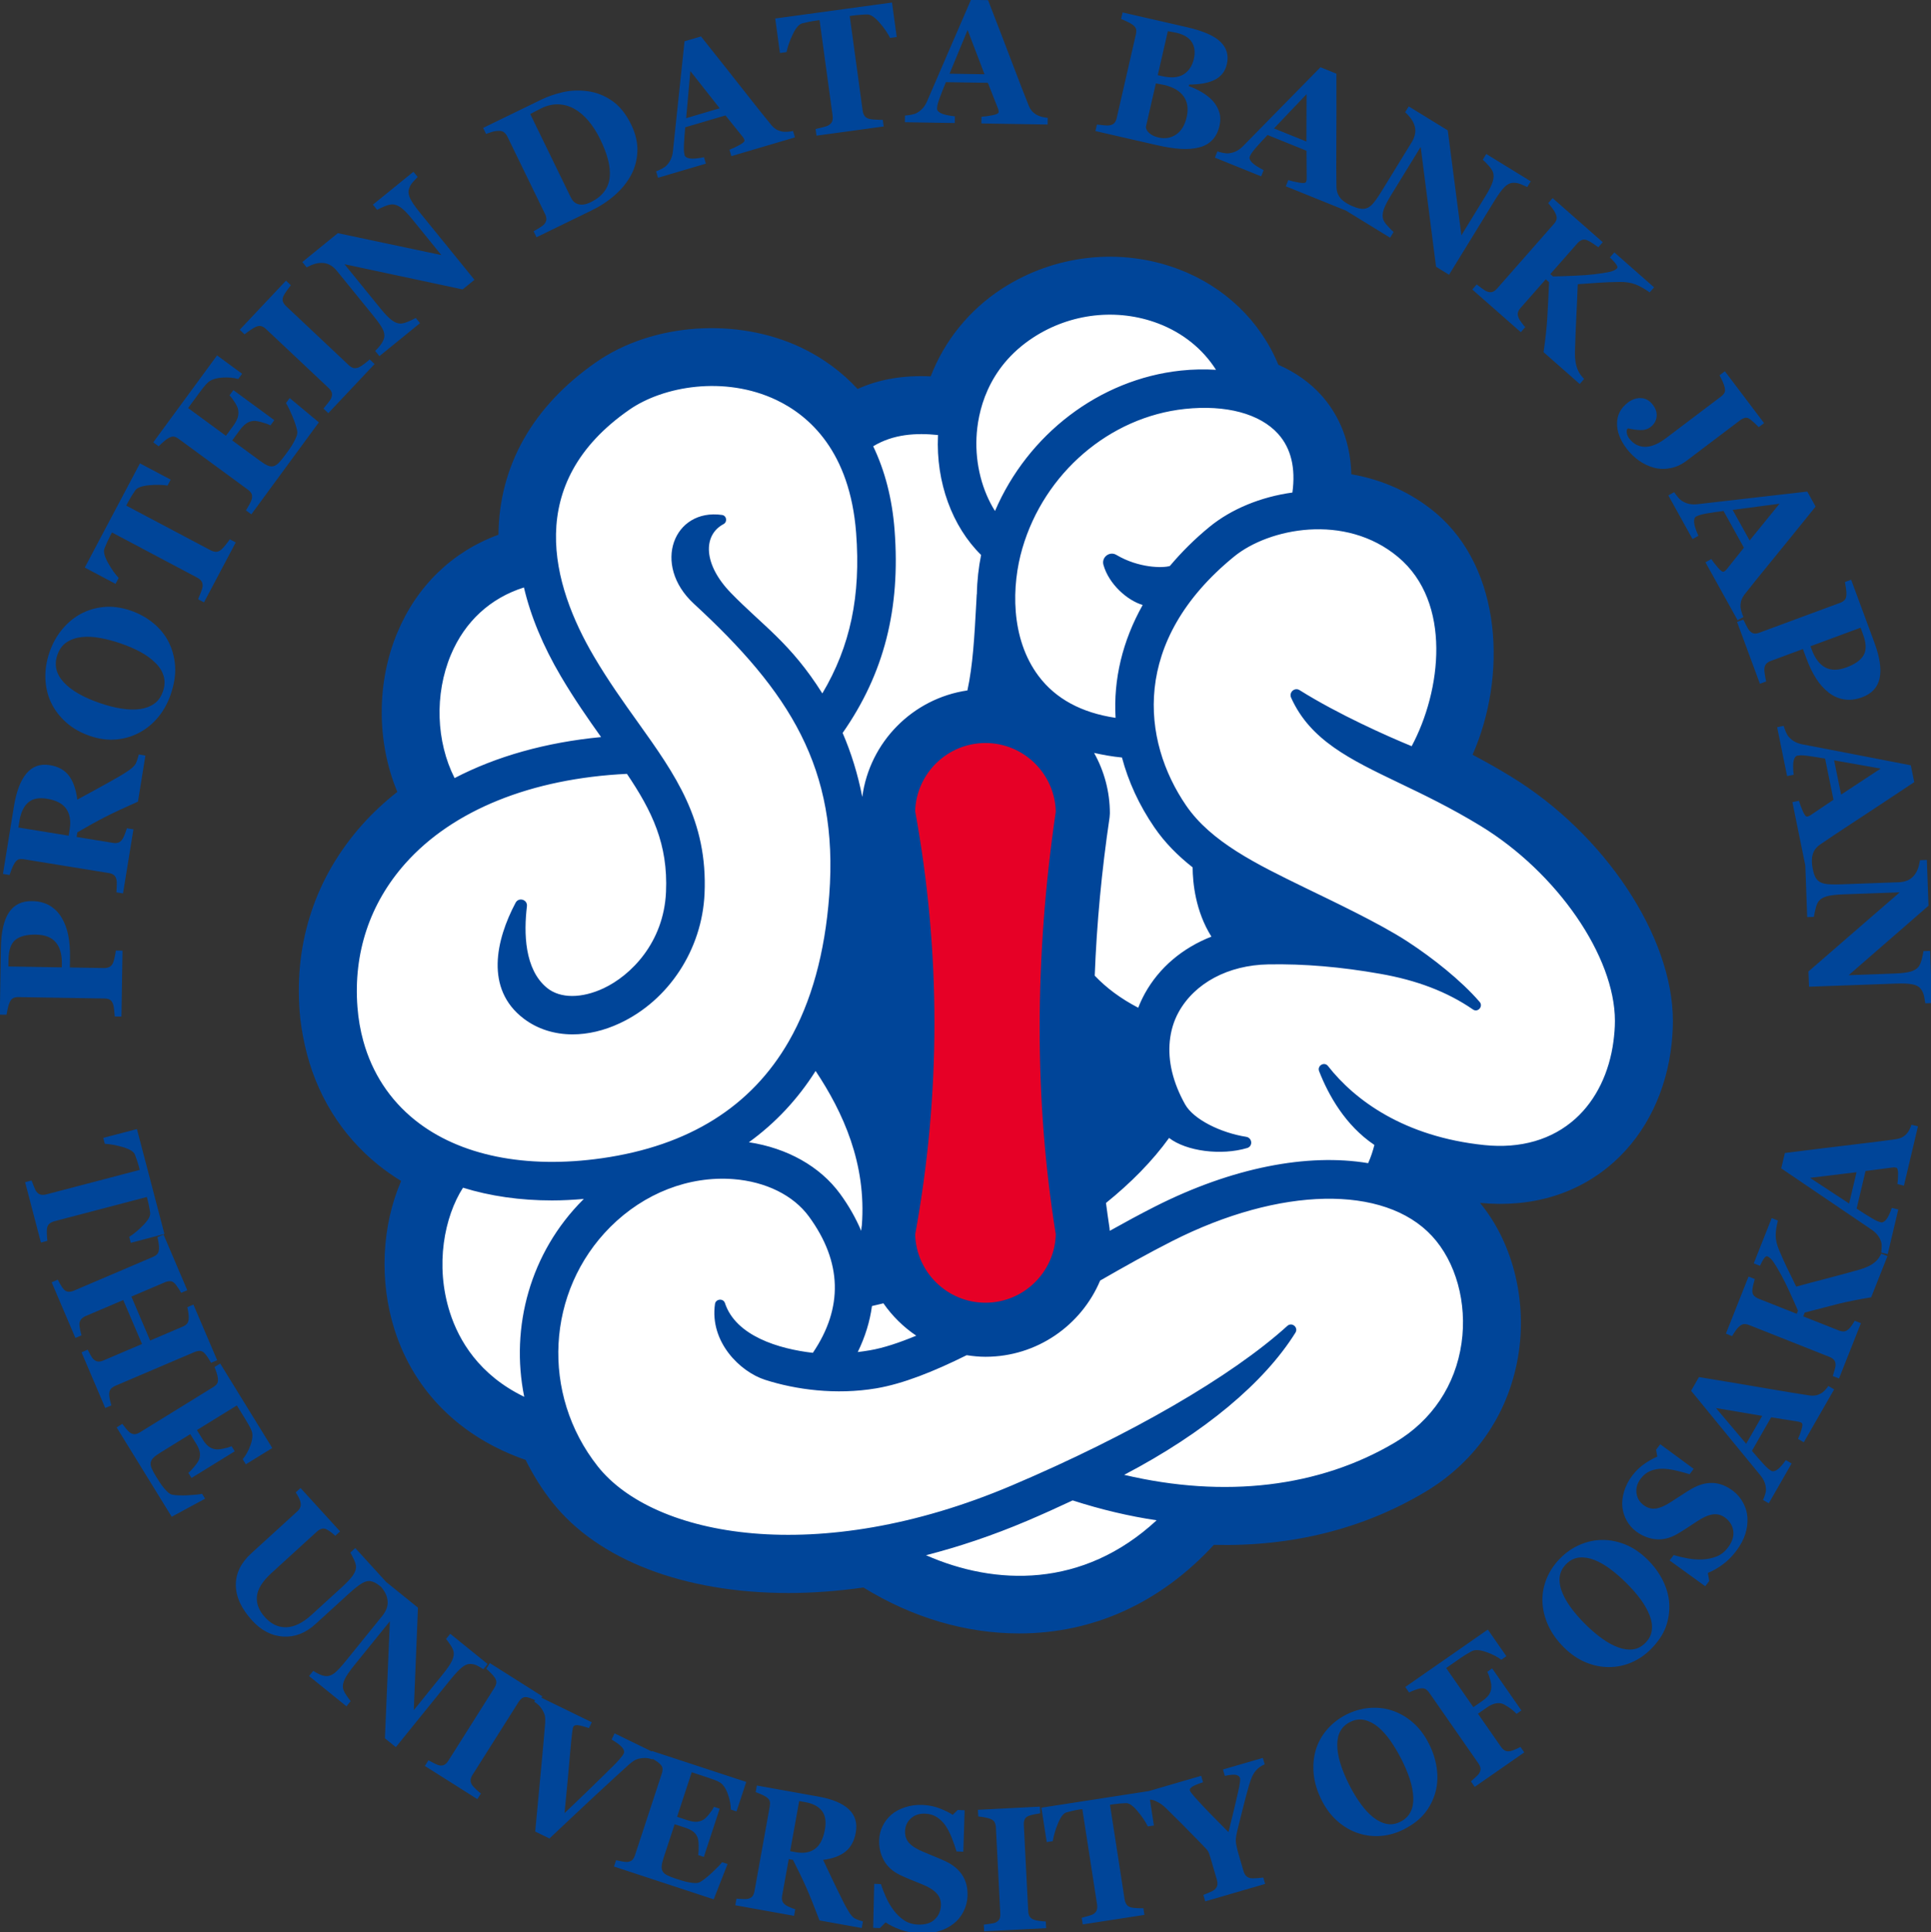
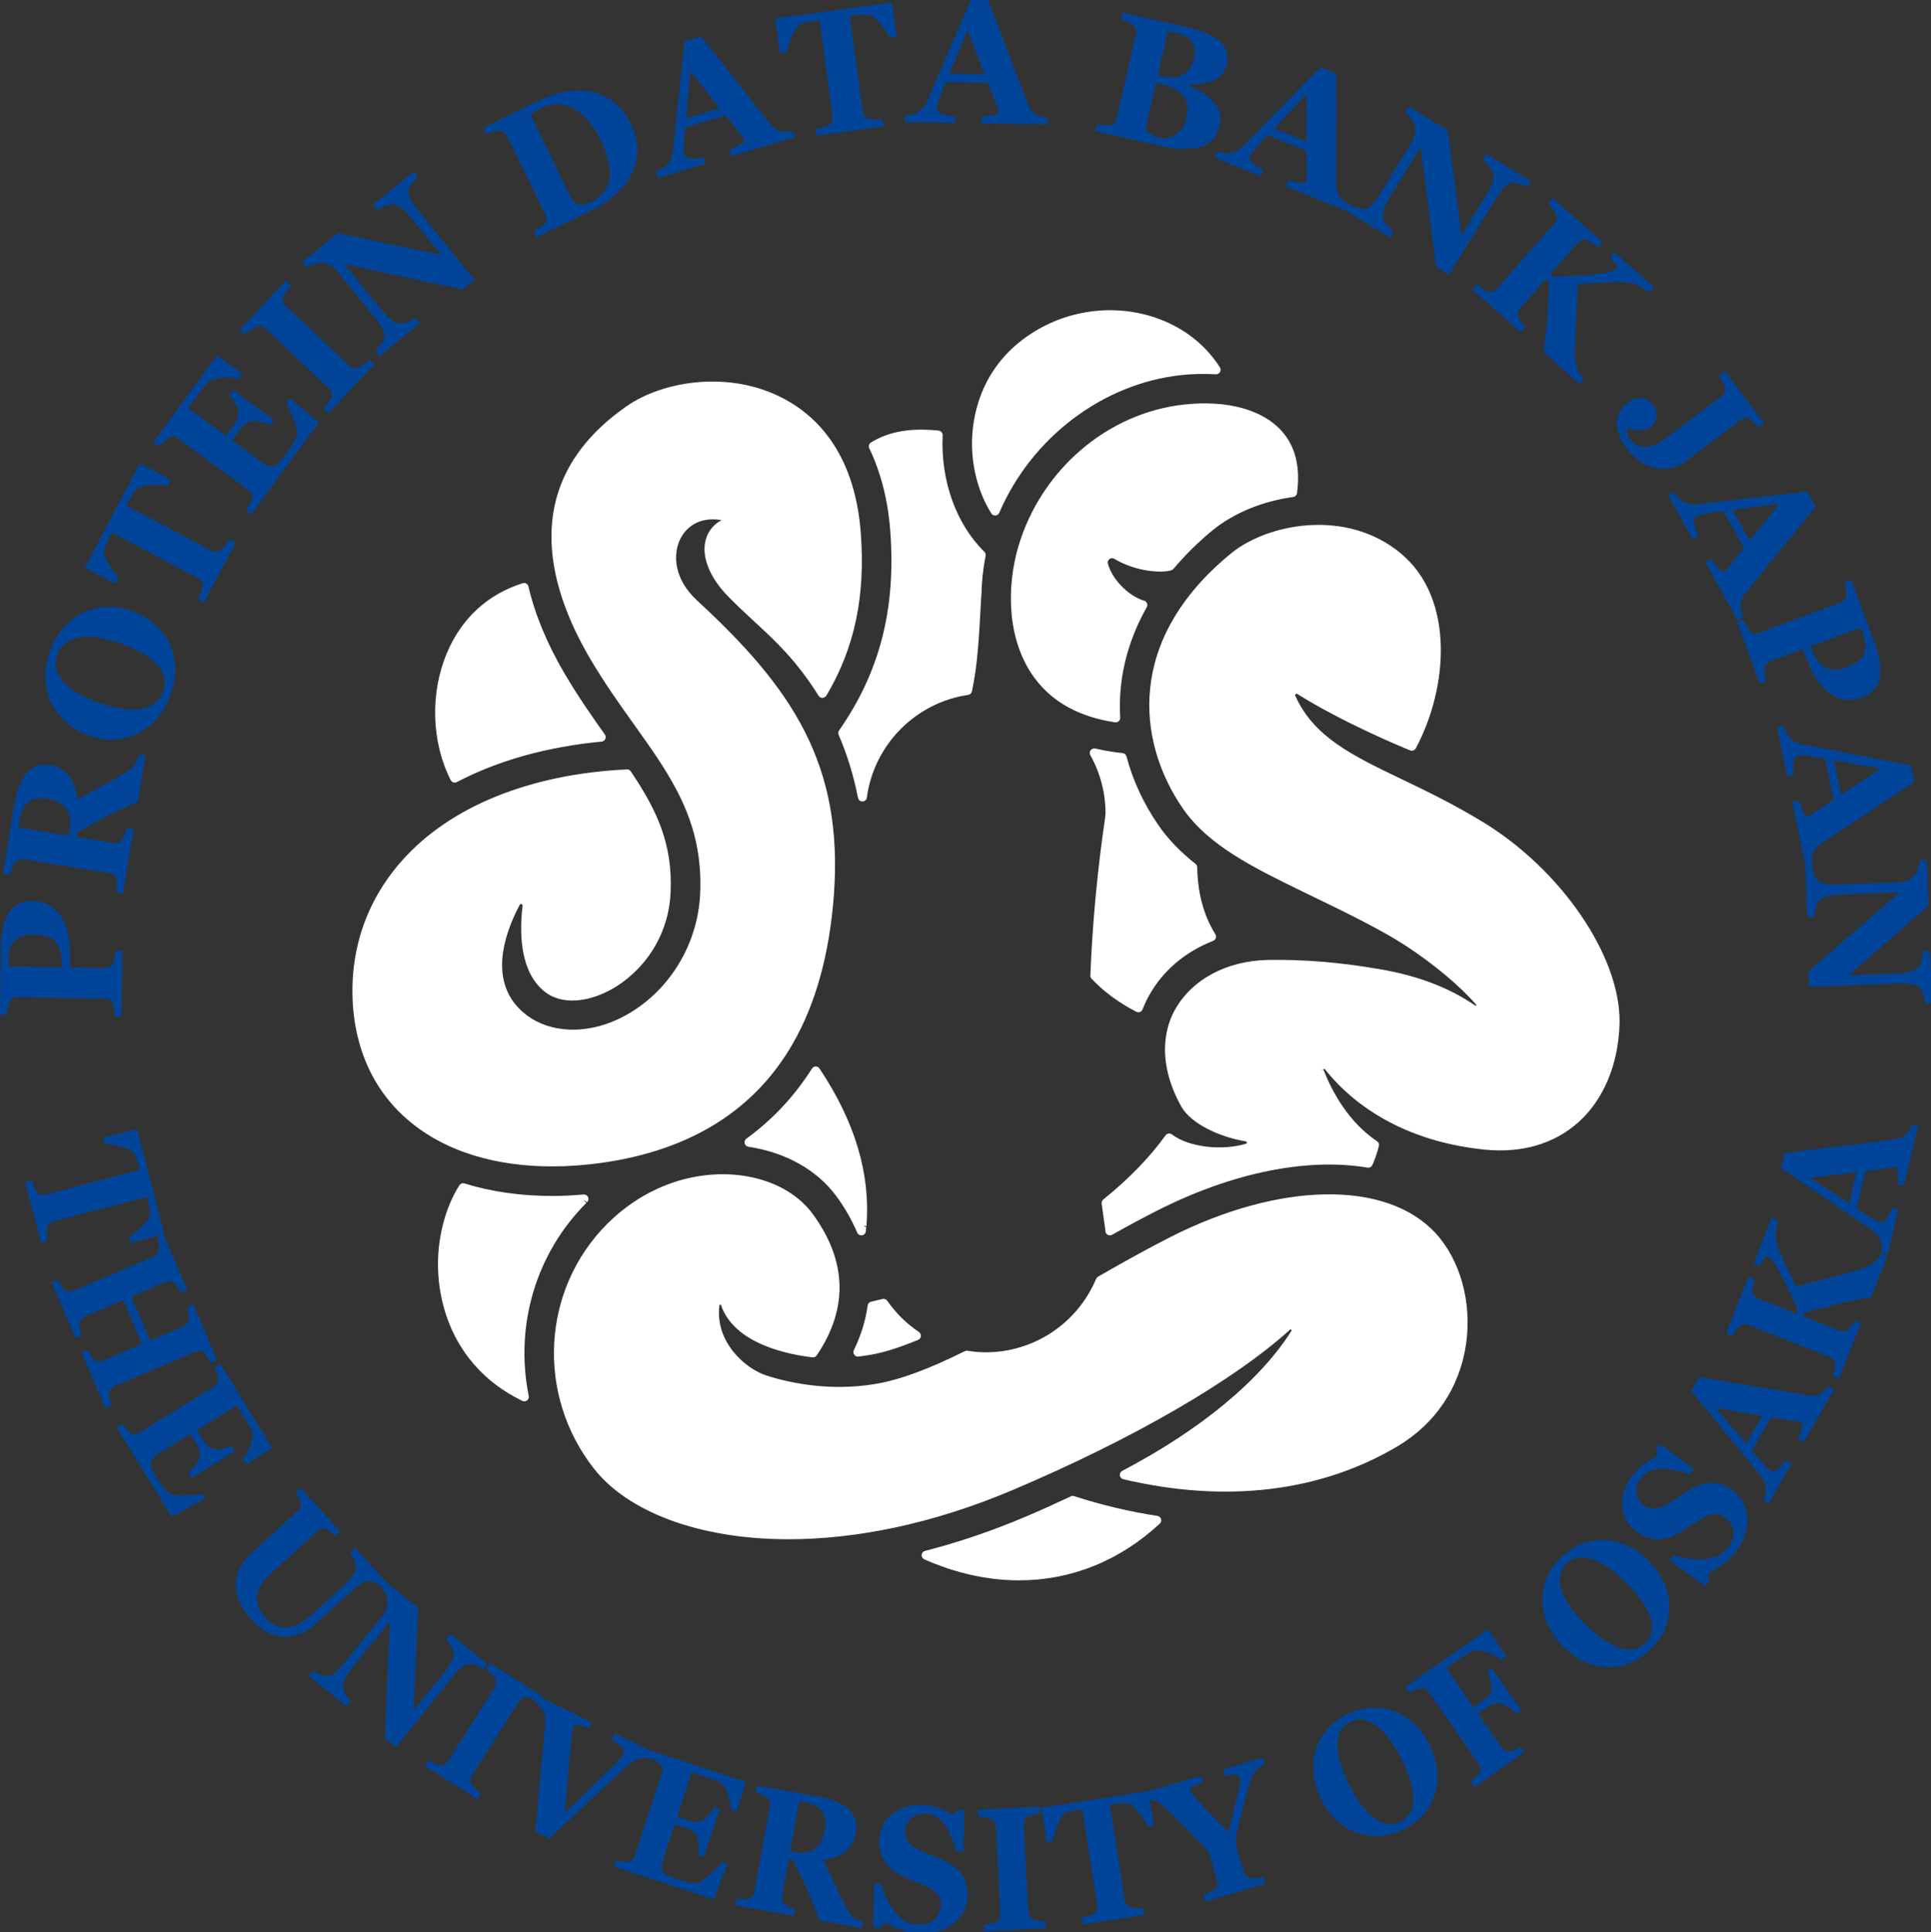
<svg xmlns="http://www.w3.org/2000/svg" width="28.583mm" height="28.599mm" version="1.1" viewBox="0 0 28.583 28.599">
  <rect x="0" y="0" width="28.583" height="28.599" fill="#333333" stroke="none" />
  <defs>
    <clipPath id="clipPath232-5">
      <path transform="translate(-519.17 -383.27)" d="M 0,595.276 H 841.89 V 0 H 0 Z" />
    </clipPath>
    <clipPath id="clipPath234-7">
      <path transform="translate(-538.54 -398)" d="M 0,595.276 H 841.89 V 0 H 0 Z" />
    </clipPath>
    <clipPath id="clipPath236-1">
-       <path transform="translate(-532.72 -366.81)" d="M 0,595.276 H 841.89 V 0 H 0 Z" />
-     </clipPath>
+       </clipPath>
    <clipPath id="clipPath238-2">
      <path transform="translate(-507.1 -420.98)" d="M 0,595.276 H 841.89 V 0 H 0 Z" />
    </clipPath>
  </defs>
  <g transform="translate(-90.223 -81.492)">
    <path transform="matrix(.353 0 0 -.353 99.146 98.7)" d="m0 0c3.69 0.529 6.371 2.21 7.97 4.997 0.957 1.667 1.534 3.755 1.718 6.204 0.416 5.542-1.789 8.732-5.736 12.371-0.99 0.913-1.005 1.943-0.718 2.549 0.305 0.644 0.958 0.962 1.745 0.819-0.383-0.204-0.63-0.549-0.696-0.971-0.105-0.672 0.244-1.479 0.958-2.213 0.387-0.397 0.759-0.741 1.119-1.074 0.9-0.831 1.751-1.616 2.69-3.108 0.035-0.055 0.095-0.088 0.16-0.088 0.069 0.012 0.128 0.035 0.162 0.092 1.188 1.998 1.647 4.171 1.444 6.84-0.268 3.505-2.026 5.051-3.454 5.73-2.238 1.063-4.889 0.592-6.351-0.423-4.569-3.17-3.356-7.52-1.533-10.611 0.606-1.026 1.231-1.902 1.837-2.75 1.558-2.181 2.904-4.065 2.767-7.086-0.103-2.266-1.455-4.331-3.443-5.262-1.371-0.643-2.85-0.577-3.837 0.173-1.701 1.293-0.91 3.449-0.288 4.62 0.021 0.039 0.053 0.039 0.078 0.032 0.032-0.011 0.047-0.034 0.043-0.069-0.142-1.184-0.099-2.769 0.912-3.591 0.608-0.495 1.567-0.511 2.566-0.042 1.197 0.56 2.63 1.995 2.729 4.196 0.092 2.023-0.57 3.44-1.67 5.072-0.037 0.054-0.095 0.09-0.165 0.082-4.058-0.195-7.404-1.551-9.421-3.816-1.527-1.714-2.238-3.847-2.058-6.17 0.039-0.5 0.124-0.993 0.255-1.463 0.382-1.379 1.132-2.524 2.229-3.402 1.47-1.18 3.506-1.794 5.863-1.794 0.683 0 1.394 0.051 2.125 0.156m-6.268 15.945c0.019-6e-3 0.038-9e-3 0.057-9e-3 0.031 0 0.06 8e-3 0.088 0.022 1.741 0.908 3.785 1.479 6.074 1.697 0.067 7e-3 0.125 0.048 0.153 0.109 0.028 0.062 0.021 0.133-0.018 0.188-0.515 0.724-1.112 1.576-1.676 2.532-0.735 1.246-1.25 2.482-1.53 3.676-0.012 0.051-0.045 0.095-0.09 0.12-0.046 0.026-0.101 0.032-0.15 0.016-1.47-0.463-2.57-1.476-3.18-2.932-0.71-1.689-0.647-3.73 0.161-5.325 0.023-0.045 0.063-0.079 0.111-0.094m18.32 10.567c0.249-3.27-0.432-5.935-2.145-8.388-0.037-0.053-0.044-0.122-0.019-0.182 0.356-0.826 0.629-1.716 0.812-2.644 0.018-0.088 0.095-0.152 0.185-0.152h6e-3c0.092 3e-3 0.169 0.072 0.181 0.164 0.294 2.21 2.041 3.98 4.248 4.303 0.078 0.011 0.141 0.07 0.157 0.146 0.234 1.077 0.298 2.252 0.378 3.739l0.015 0.281c5e-3 0.015 7e-3 0.032 8e-3 0.048 9e-3 0.542 0.068 1.085 0.173 1.615 0.013 0.062-7e-3 0.127-0.052 0.171-1.182 1.162-1.837 2.977-1.749 4.887 3e-3 0.099-0.071 0.184-0.169 0.194-1.175 0.124-2.075-0.034-2.837-0.496-0.083-0.051-0.114-0.156-0.072-0.243 0.486-1.013 0.782-2.172 0.88-3.443m24.853-12.23c-1.265 0.771-2.417 1.323-3.436 1.811-2.041 0.981-3.655 1.755-4.429 3.477-0.018 0.039 2e-3 0.064 0.015 0.076 0.021 0.018 0.045 0.021 0.07 4e-3 1.867-1.172 4.265-2.175 4.726-2.363 0.088-0.036 0.192 0 0.238 0.085 1.372 2.559 1.625 6.29-0.613 8.163-2.301 1.926-5.612 1.251-7.119 0.022-4.433-3.618-3.964-7.895-2.047-10.69 1.076-1.571 2.998-2.508 5.033-3.499l0.473-0.23c1.179-0.57 2.793-1.351 3.833-2.029 1.185-0.772 2.3-1.704 2.981-2.494 1e-3 0-0.03-0.039-0.029-0.039-1.09 0.751-2.384 1.25-3.957 1.525-1.675 0.297-3.229 0.424-4.737 0.4-1.748-0.032-3.214-0.818-3.924-2.103-0.213-0.385-0.344-0.819-0.391-1.289-0.088-0.871 0.143-1.825 0.666-2.758 0.415-0.741 1.671-1.293 2.697-1.455 0.041-7e-3 0.049-0.037 0.051-0.055 2e-3 -0.036-0.023-0.043-0.035-0.047-1.034-0.31-2.428-0.135-3.106 0.391-0.04 0.031-0.091 0.044-0.142 0.037s-0.096-0.035-0.126-0.076c-0.666-0.924-1.545-1.83-2.612-2.69-0.051-0.042-0.077-0.108-0.068-0.173l0.045-0.325c0.032-0.244 0.065-0.488 0.103-0.714l9e-3 -0.118c5e-3 -0.063 0.042-0.12 0.099-0.15 0.028-0.015 0.058-0.023 0.089-0.023 0.032 0 0.063 9e-3 0.092 0.024 0.741 0.414 1.34 0.735 1.887 1.012 3.139 1.59 6.273 2.23 8.825 1.804 0.083-0.014 0.166 0.029 0.202 0.107 0.106 0.232 0.201 0.507 0.274 0.795 0.02 0.078-0.011 0.159-0.077 0.203-1.204 0.81-1.887 2.081-2.248 3.004l-0.175-0.068 0.223 0.101c0.856-1.095 2.863-2.99 6.686-3.385 1.579-0.164 2.949 0.237 3.969 1.156 0.886 0.8 1.473 1.994 1.651 3.36 0.043 0.33 0.063 0.609 0.063 0.878 0 2.764-2.463 6.349-5.729 8.338m-37.595-15.969-0.095 0.095-1e-3 0.015 0.126-0.08c0.058 0.055 0.074 0.141 0.041 0.213-0.033 0.073-0.101 0.112-0.187 0.11-0.496-0.042-0.925-0.062-1.314-0.062-1.32 0-2.558 0.177-3.682 0.525-0.081 0.026-0.169-7e-3 -0.215-0.078-0.706-1.1-1.28-3.171-0.57-5.389 0.362-1.131 1.213-2.682 3.214-3.65 0.026-0.012 0.054-0.018 0.082-0.018 0.041 0 0.081 0.013 0.115 0.039 0.057 0.044 0.083 0.116 0.069 0.186-0.597 2.958 0.306 5.984 2.417 8.094m24.098-13.253c-0.022 0.069-0.08 0.12-0.152 0.13-1.15 0.173-2.325 0.451-3.492 0.828-0.046 0.015-0.095 0.012-0.138-9e-3 -0.682-0.32-1.308-0.601-1.912-0.858-1.383-0.587-2.797-1.068-4.203-1.428-0.078-0.02-0.135-0.087-0.141-0.167-7e-3 -0.08 0.038-0.155 0.111-0.188 1.334-0.589 2.675-0.88 3.974-0.88 2.159 0 4.201 0.804 5.901 2.378 0.053 0.049 0.073 0.125 0.052 0.194m0.394 11.823c-1.045-0.529-2.121-1.138-3.037-1.663-0.035-0.021-0.063-0.052-0.08-0.09-0.789-1.872-2.608-3.081-4.634-3.081-0.233 0-0.474 0.02-0.761 0.064-0.037 7e-3 -0.077 0-0.112-0.017-1.544-0.767-2.734-1.204-3.745-1.374-1.987-0.333-3.713 0.078-4.565 0.351-0.925 0.298-2.192 1.448-1.974 2.974l0.052 8e-3c0.548-1.668 2.872-2.106 3.845-2.216 0.074-8e-3 0.138 0.023 0.178 0.081 1.329 1.964 1.273 3.959-0.168 5.93-0.685 0.937-1.891 1.538-3.309 1.647-1.919 0.143-3.85-0.605-5.306-2.06-2.76-2.76-2.994-7.181-0.543-10.284 1.387-1.757 4.322-2.942 8.15-2.942 2.762 0 5.99 0.617 9.436 2.082 5.016 2.13 9.247 4.58 11.606 6.722l0.053-0.045c-1.299-2.08-3.824-4.172-7.109-5.892-0.07-0.037-0.11-0.113-0.1-0.191s0.067-0.141 0.144-0.159c4.306-1.016 8.286-0.535 11.511 1.387 1.586 0.945 2.603 2.467 2.864 4.286 0.251 1.744-0.243 3.527-1.289 4.654-2.059 2.219-6.523 2.149-11.107-0.172m0.589 34.906c-3.23-0.345-6.032-2.749-6.975-5.981-0.464-1.591-0.521-3.876 0.71-5.517 0.743-0.991 1.871-1.606 3.352-1.828 9e-3 -1e-3 0.019-2e-3 0.028-2e-3 0.047 0 0.092 0.017 0.127 0.049 0.042 0.038 0.064 0.094 0.061 0.15-0.093 1.592 0.282 3.15 1.114 4.63 0.028 0.05 0.032 0.11 0.01 0.163s-0.067 0.094-0.122 0.11c-0.568 0.165-1.31 0.805-1.517 1.553-0.031 0.109 0.042 0.174 0.064 0.191 0.023 0.017 0.105 0.068 0.199 0.013 0.965-0.572 2.039-0.596 2.399-0.482 0.033 0.011 0.064 0.031 0.086 0.058 0.501 0.593 1.054 1.139 1.646 1.622 0.884 0.72 2.082 1.215 3.374 1.392 0.084 0.011 0.15 0.077 0.161 0.161 0.149 1.088-0.067 1.965-0.643 2.607-0.803 0.897-2.289 1.303-4.074 1.111m-7.941-4.656h0.015c0.07 6e-3 0.131 0.05 0.158 0.114 1.351 3.156 4.348 5.423 7.635 5.775 0.475 0.05 0.963 0.061 1.448 0.033 0.069-1e-3 0.137 0.031 0.173 0.092s0.035 0.137-3e-3 0.197c-0.582 0.915-1.452 1.613-2.516 2.017-1.771 0.671-3.792 0.446-5.405-0.604-2.037-1.327-2.421-3.294-2.469-4.347-0.052-1.133 0.241-2.295 0.805-3.189 0.034-0.055 0.095-0.088 0.159-0.088m-5.394-29.775c0.166 2.191-0.478 4.347-1.971 6.591-0.035 0.052-0.094 0.084-0.157 0.084-0.06 3e-3 -0.125-0.033-0.159-0.088-0.737-1.162-1.662-2.15-2.749-2.937-0.062-0.045-0.091-0.123-0.073-0.197s0.079-0.13 0.155-0.142c1.577-0.24 2.891-0.981 3.7-2.087 0.35-0.478 0.64-0.988 0.864-1.515 0.03-0.07 0.099-0.115 0.174-0.115 9e-3 0 0.019 1e-3 0.029 3e-3 0.085 0.013 0.15 0.082 0.159 0.169l0.01 0.125c1e-3 2e-3 8e-3 0.049 9e-3 0.051l-0.086 0.035c-3e-3 7e-3 -7e-3 0.014-0.01 0.021l0.102-0.018c1e-3 6e-3 2e-3 0.013 3e-3 0.02m9.387 10.489c-2e-3 -0.051 0.017-0.1 0.052-0.137 0.514-0.541 1.126-0.993 1.874-1.383 0.027-0.014 0.057-0.021 0.087-0.021 0.023 0 0.045 4e-3 0.067 0.012 0.05 0.019 0.09 0.059 0.109 0.109 0.076 0.197 0.166 0.389 0.266 0.57 0.574 1.041 1.506 1.838 2.696 2.304 0.052 0.02 0.093 0.063 0.11 0.116 0.018 0.054 0.011 0.112-0.019 0.16-0.652 1.035-0.756 2.201-0.76 2.804 0 0.057-0.027 0.111-0.071 0.146-0.654 0.518-1.166 1.053-1.567 1.638-0.615 0.897-1.063 1.863-1.33 2.87-0.02 0.076-0.086 0.132-0.164 0.139-0.361 0.035-0.725 0.095-1.146 0.19-0.071 0.015-0.148-0.013-0.192-0.072-0.045-0.059-0.05-0.14-0.014-0.204 0.417-0.747 0.638-1.591 0.638-2.43l-0.011-0.152c-0.33-2.238-0.54-4.478-0.625-6.659m-9.747-15.977c7e-3 0 0.015 0 0.023 1e-3 0.166 0.021 0.335 0.045 0.509 0.074 0.543 0.092 1.195 0.296 1.993 0.626 0.064 0.027 0.108 0.086 0.115 0.155 7e-3 0.07-0.025 0.137-0.082 0.176-0.519 0.348-0.966 0.788-1.328 1.308-0.043 0.062-0.121 0.09-0.194 0.076-0.077-0.016-0.151-0.035-0.224-0.054-0.084-0.021-0.167-0.042-0.253-0.059-0.079-0.015-0.139-0.08-0.15-0.16-0.085-0.629-0.28-1.259-0.579-1.872-0.03-0.062-0.024-0.136 0.016-0.192 0.036-0.05 0.093-0.079 0.154-0.079" clip-path="url(#clipPath232-5)" fill="#fff" />
-     <path transform="matrix(.353 0 0 -.353 105.98 93.504)" d="m0 0c-0.046 1.787-1.537 3.241-3.325 3.241-1.809 0-3.268-1.432-3.319-3.299 1.068-5.843 1.067-11.785-6e-3 -17.702 0.058-1.805 1.518-3.219 3.325-3.219 1.785 0 3.275 1.465 3.321 3.302-0.896 5.567-0.896 11.504 4e-3 17.677" clip-path="url(#clipPath234-7)" fill="#e60026" />
-     <path transform="matrix(.353 0 0 -.353 103.93 104.51)" d="m0 0c1.363 0.349 2.776 0.82 4.23 1.437 0.654 0.278 1.293 0.567 1.919 0.861 1.187-0.383 2.364-0.661 3.521-0.834-3.099-2.869-6.778-2.74-9.67-1.464m-13.767 3.729c-2.391 3.028-2.163 7.341 0.529 10.034 1.419 1.418 3.298 2.147 5.159 2.006 1.362-0.106 2.518-0.678 3.171-1.57 1.391-1.903 1.443-3.824 0.163-5.713-1.422 0.162-3.233 0.705-3.687 2.088-0.069 0.208-0.386 0.177-0.417-0.04-0.228-1.597 1.056-2.844 2.101-3.18 1.289-0.414 2.971-0.64 4.655-0.358 1.129 0.19 2.414 0.703 3.798 1.391 0.258-0.04 0.52-0.067 0.788-0.067 2.161 0 4.018 1.32 4.809 3.196 1.021 0.587 2.047 1.162 3.027 1.658 4.51 2.283 8.884 2.369 10.885 0.213 1.008-1.086 1.484-2.811 1.241-4.499-0.253-1.762-1.239-3.236-2.775-4.152-3.177-1.894-7.157-2.359-11.371-1.366 3.375 1.767 5.876 3.869 7.181 5.96 0.138 0.22-0.147 0.459-0.339 0.285-2.337-2.122-6.595-4.584-11.553-6.69-8.137-3.457-15.019-2.165-17.365 0.804m-3.081 2.913c-1.893 0.915-2.742 2.364-3.117 3.537-0.636 1.987-0.228 4.019 0.55 5.23 1.138-0.353 2.396-0.534 3.738-0.534 0.434 0 0.879 0.025 1.329 0.063-0.011-0.011-0.022-0.021-0.033-0.032-2.219-2.219-3.058-5.34-2.467-8.264m-6.745 14.908c-0.126 0.454-0.21 0.93-0.248 1.428-0.176 2.269 0.519 4.355 2.01 6.029 1.989 2.233 5.283 3.561 9.29 3.754 1.049-1.557 1.73-2.943 1.638-4.958-0.096-2.117-1.472-3.496-2.621-4.034-0.909-0.425-1.808-0.437-2.367 0.017-0.953 0.776-0.977 2.318-0.844 3.424 0.033 0.278-0.343 0.394-0.475 0.147-0.822-1.547-1.297-3.614 0.34-4.858 0.578-0.439 1.289-0.661 2.052-0.661 0.638 0 1.313 0.155 1.979 0.467 2.052 0.96 3.445 3.089 3.552 5.424 0.14 3.087-1.224 4.995-2.803 7.206-0.603 0.843-1.225 1.715-1.827 2.734-1.782 3.023-2.973 7.273 1.479 10.361 1.417 0.985 3.99 1.439 6.162 0.407 1.382-0.658 3.085-2.158 3.346-5.574 0.201-2.628-0.241-4.752-1.417-6.729-1.333 2.117-2.492 2.833-3.834 4.213-1.164 1.197-1.181 2.421-0.309 2.886 0.172 0.092 0.13 0.355-0.062 0.383-2.028 0.289-2.957-2.086-1.181-3.723 3.999-3.686 6.076-6.884 5.676-12.218-0.183-2.434-0.749-4.478-1.694-6.125-1.571-2.739-4.189-4.382-7.833-4.904-3.2-0.457-5.986 0.109-7.844 1.598-1.064 0.853-1.797 1.98-2.165 3.306m3.669 16.201c0.59 1.406 1.665 2.385 3.064 2.825 0.281-1.199 0.796-2.448 1.551-3.728 0.561-0.951 1.146-1.79 1.684-2.545-2.309-0.221-4.391-0.806-6.143-1.719-0.773 1.525-0.849 3.514-0.156 5.167m18.606 5.235c-0.1 1.312-0.407 2.49-0.897 3.51 0.844 0.512 1.803 0.567 2.719 0.471 0-0.011-2e-3 -0.022-2e-3 -0.032-0.089-1.95 0.599-3.808 1.808-4.996-0.104-0.517-0.168-1.074-0.178-1.649l-5e-3 1e-3 -0.017-0.323c-0.081-1.502-0.147-2.661-0.374-3.709-2.292-0.335-4.102-2.163-4.408-4.465-0.189 0.96-0.466 1.852-0.824 2.682 1.736 2.486 2.431 5.201 2.178 8.51m5.818 8.072c1.563 1.018 3.52 1.238 5.236 0.587 1.04-0.395 1.875-1.079 2.424-1.943-0.474 0.028-0.967 0.022-1.479-0.033-3.414-0.365-6.414-2.679-7.788-5.888-0.533 0.845-0.827 1.949-0.776 3.08 0.046 1.018 0.418 2.917 2.383 4.197m-8.103-35.905c-0.841 1.15-2.217 1.918-3.824 2.162 1.113 0.805 2.047 1.804 2.798 2.989 1.155-1.736 2.136-3.89 1.939-6.472-5e-3 -0.029-9e-3 -0.059-0.014-0.089l-0.013-0.143c-0.223 0.525-0.514 1.045-0.886 1.553m1.337-4.705c0.165 0.033 0.317 0.079 0.48 0.114 0.372-0.533 0.838-0.995 1.377-1.357-0.71-0.294-1.374-0.517-1.952-0.614-0.171-0.029-0.337-0.052-0.501-0.073 0.31 0.635 0.509 1.28 0.596 1.93m7.708 3.005c-0.045-1.588-1.35-2.866-2.949-2.866-1.594 0-2.897 1.272-2.948 2.855 1.078 5.892 1.078 11.865 0 17.757 0.051 1.583 1.354 2.855 2.948 2.855 1.601 0 2.908-1.282 2.949-2.874-0.902-6.156-0.902-12.119 0-17.727m9.326 33.559c0.538-0.6 0.738-1.425 0.596-2.456-1.327-0.182-2.561-0.693-3.467-1.432-0.635-0.518-1.186-1.072-1.671-1.647-0.29-0.092-1.306-0.092-2.245 0.465-0.284 0.168-0.629-0.098-0.541-0.417 0.226-0.812 1.008-1.498 1.646-1.683-0.846-1.506-1.232-3.117-1.137-4.733-1.426 0.213-2.512 0.797-3.23 1.755-1.189 1.586-1.131 3.804-0.679 5.351 0.921 3.159 3.659 5.509 6.813 5.846 1.724 0.184 3.152-0.198 3.915-1.049m-7.72-13.373c0.368-0.082 0.752-0.153 1.169-0.193 0.266-0.998 0.71-1.983 1.358-2.928 0.446-0.652 0.994-1.196 1.605-1.678 4e-3 -0.646 0.118-1.839 0.788-2.904-1.208-0.473-2.191-1.297-2.793-2.388-0.106-0.194-0.198-0.392-0.276-0.594-0.747 0.39-1.34 0.836-1.824 1.345 0.083 2.18 0.291 4.395 0.623 6.639l0.012 0.166c0 0.92-0.242 1.784-0.662 2.535m12.75 8.211c2.269-1.899 1.809-5.614 0.567-7.929-0.994 0.407-3.074 1.33-4.697 2.348-0.211 0.133-0.46-0.09-0.357-0.317 0.803-1.785 2.471-2.585 4.522-3.57 1.017-0.487 2.169-1.04 3.417-1.801 3.214-1.958 5.638-5.474 5.638-8.177 0-0.291-0.025-0.575-0.061-0.854-0.171-1.309-0.726-2.464-1.591-3.244-0.98-0.884-2.301-1.267-3.823-1.11-3.362 0.348-5.436 1.882-6.557 3.315-0.154 0.196-0.462 0.014-0.372-0.217 0.395-1.01 1.1-2.273 2.318-3.093-0.061-0.242-0.148-0.513-0.262-0.763-2.539 0.424-5.698-0.179-8.941-1.821-0.622-0.315-1.257-0.66-1.894-1.016l-0.01 0.118c-0.056 0.347-0.099 0.7-0.148 1.05 1.042 0.841 1.943 1.751 2.646 2.726 0.72-0.557 2.182-0.749 3.275-0.422 0.248 0.074 0.214 0.428-0.041 0.469-1.071 0.169-2.208 0.729-2.562 1.36-0.514 0.917-0.726 1.822-0.643 2.648 0.043 0.431 0.162 0.841 0.369 1.217 0.676 1.225 2.083 1.975 3.762 2.005 1.509 0.027 3.046-0.104 4.701-0.397 1.507-0.264 2.794-0.744 3.883-1.495 0.202-0.139 0.44 0.131 0.279 0.318-0.778 0.901-1.97 1.844-3.021 2.529-1.203 0.784-3.183 1.712-4.326 2.27-2.013 0.98-3.913 1.907-4.961 3.435-1.87 2.728-2.323 6.902 2.011 10.439 1.455 1.187 4.656 1.84 6.879-0.021m1.127-39.201c2.178 1.298 3.576 3.391 3.936 5.894 0.325 2.267-0.297 4.618-1.63 6.229 2.21-0.214 4.157 0.397 5.633 1.729 1.343 1.211 2.196 2.974 2.404 4.965 0.034 0.332 0.051 0.639 0.051 0.938 0 3.539-2.861 7.851-6.804 10.253-0.508 0.31-1.027 0.604-1.596 0.905 1.431 3.238 1.274 7.779-1.56 10.152-0.994 0.831-2.2 1.38-3.524 1.608-0.039 1.6-0.681 2.67-1.257 3.312-0.475 0.53-1.081 0.96-1.805 1.281-0.748 1.825-2.25 3.272-4.175 4.002-2.438 0.925-5.214 0.618-7.425-0.822-1.362-0.888-2.401-2.174-2.976-3.669-1.152 0.054-2.168-0.121-3.065-0.528-0.671 0.724-1.464 1.306-2.364 1.734-2.697 1.282-6.23 1.033-8.592-0.604-2.666-1.85-4.075-4.344-4.105-7.242-1.924-0.702-3.414-2.136-4.236-4.095-0.882-2.101-0.873-4.602-4e-3 -6.687-0.545-0.427-1.04-0.89-1.477-1.38-1.941-2.18-2.847-4.889-2.619-7.834 0.034-0.441 0.106-0.904 0.22-1.416 0.45-2.025 1.521-3.763 3.097-5.027 0.291-0.233 0.605-0.452 0.939-0.656-0.815-1.879-0.927-4.201-0.271-6.252 0.826-2.582 2.769-4.503 5.491-5.443 0.316-0.641 0.691-1.236 1.115-1.773 1.911-2.42 5.523-3.808 9.909-3.808 1.001 0 2.056 0.078 3.141 0.231 2.042-1.261 4.295-1.926 6.534-1.926 3.106 0 5.92 1.282 8.16 3.714 3.281-0.08 6.265 0.67 8.855 2.215" clip-path="url(#clipPath236-1)" fill="#004599" />
    <path transform="matrix(.353 0 0 -.353 94.888 85.396)" d="m0 0c0.115 0.032 0.23 0.043 0.346 0.033 0.11-0.01 0.213-0.044 0.309-0.103 0.096-0.06 0.182-0.136 0.257-0.229l1.523-1.875c0.209-0.257 0.344-0.451 0.405-0.582 0.062-0.13 0.078-0.252 0.049-0.365-0.027-0.096-0.079-0.193-0.155-0.291-0.077-0.097-0.149-0.178-0.217-0.243l0.177-0.218 1.702 1.383-0.176 0.217c-0.075-0.041-0.18-0.091-0.315-0.149-0.136-0.057-0.245-0.086-0.328-0.085-0.114 0-0.236 0.047-0.364 0.142s-0.286 0.258-0.473 0.489l-1.51 1.858 4.953-1.057 0.497 0.403-2.298 2.83c-0.192 0.236-0.323 0.427-0.393 0.572s-0.091 0.271-0.063 0.377c0.031 0.121 0.089 0.228 0.174 0.322 0.085 0.093 0.15 0.164 0.198 0.212l-0.177 0.217-1.699-1.379 0.177-0.218c0.074 0.041 0.176 0.09 0.307 0.146 0.131 0.055 0.241 0.083 0.33 0.084 0.114 0 0.234-0.045 0.36-0.136 0.126-0.09 0.286-0.254 0.479-0.492l1.216-1.498-4.339 0.919-1.491-1.211 0.182-0.222c0.124 0.066 0.243 0.116 0.357 0.149m15.733 8.08 1.23-1.56-1.406-0.415zm0.651-3.882-0.08 0.269c-0.266-0.054-0.462-0.071-0.589-0.052s-0.201 0.065-0.223 0.138c-6e-3 0.023-0.014 0.065-0.023 0.125-9e-3 0.059-0.011 0.16-5e-3 0.302 5e-3 0.109 0.012 0.233 0.022 0.374 9e-3 0.14 0.02 0.262 0.031 0.368l1.689 0.498 0.716-0.89c0.028-0.034 0.047-0.063 0.057-0.084 0.01-0.022 0.018-0.042 0.024-0.061 0.015-0.053-0.056-0.122-0.212-0.207-0.158-0.085-0.296-0.15-0.418-0.196l0.08-0.269 2.665 0.786-0.079 0.269c-0.071-0.016-0.151-0.027-0.241-0.034-0.091-6e-3 -0.174-1e-3 -0.249 0.017-0.1 0.025-0.181 0.06-0.244 0.102-0.063 0.043-0.119 0.095-0.169 0.155-0.304 0.37-0.679 0.839-1.124 1.408-0.445 0.568-1.056 1.34-1.833 2.315l-0.69-0.203c-0.093-0.878-0.179-1.68-0.255-2.407-0.077-0.727-0.153-1.453-0.229-2.178-0.011-0.123-0.038-0.235-0.08-0.334-0.042-0.1-0.101-0.192-0.179-0.275-0.045-0.051-0.113-0.099-0.202-0.147-0.09-0.048-0.172-0.085-0.247-0.112l0.08-0.269zm3.383 4.678c0.044 0.226 0.13 0.473 0.259 0.742 0.128 0.27 0.26 0.423 0.395 0.461 0.074 0.02 0.167 0.041 0.277 0.063 0.11 0.023 0.206 0.039 0.286 0.05l0.167 0.023 0.547-4c0.012-0.087 7e-3 -0.166-0.015-0.234-0.022-0.069-0.077-0.128-0.164-0.179-0.042-0.025-0.125-0.053-0.248-0.083s-0.218-0.053-0.286-0.07l0.038-0.278 2.817 0.386-0.038 0.278c-0.082-2e-3 -0.182 1e-3 -0.3 8e-3 -0.119 6e-3 -0.206 0.017-0.264 0.031-0.095 0.025-0.163 0.069-0.203 0.13s-0.065 0.134-0.077 0.22l-0.542 3.964 0.167 0.023c0.08 0.011 0.177 0.02 0.289 0.028 0.112 9e-3 0.207 0.013 0.284 0.014 0.14 0 0.308-0.113 0.505-0.338 0.195-0.225 0.345-0.44 0.448-0.646l0.278 0.038-0.198 1.447-4.897-0.67 0.197-1.446zm-22.488-11.658c0.096 0.065 0.172 0.11 0.229 0.136 0.09 0.04 0.169 0.05 0.235 0.03 0.067-0.02 0.13-0.058 0.189-0.114l2.634-2.479c0.066-0.063 0.109-0.126 0.13-0.19 0.02-0.063 0.014-0.14-0.021-0.229-0.019-0.048-0.068-0.122-0.147-0.22-0.08-0.098-0.14-0.172-0.18-0.222l0.204-0.193 1.939 2.06-0.204 0.193c-0.058-0.054-0.134-0.117-0.229-0.187-0.094-0.071-0.166-0.118-0.216-0.14-0.091-0.04-0.169-0.05-0.236-0.032s-0.132 0.057-0.194 0.116l-2.631 2.477c-0.061 0.057-0.105 0.12-0.132 0.188-0.026 0.068-0.019 0.146 0.022 0.236 0.034 0.07 0.083 0.149 0.147 0.237 0.064 0.087 0.119 0.16 0.163 0.217l-0.204 0.192-1.94-2.06 0.204-0.192c0.063 0.053 0.143 0.112 0.238 0.176m11.951 9.173c0.095 0.05 0.179 0.093 0.255 0.13 0.236 0.115 0.472 0.17 0.705 0.164 0.234-6e-3 0.456-0.068 0.668-0.183 0.211-0.116 0.409-0.284 0.596-0.502 0.186-0.219 0.353-0.48 0.501-0.784 0.151-0.31 0.26-0.596 0.327-0.858 0.068-0.262 0.09-0.504 0.069-0.728-0.023-0.227-0.1-0.428-0.23-0.603-0.131-0.176-0.318-0.323-0.561-0.442-0.117-0.056-0.217-0.09-0.301-0.1-0.085-0.011-0.163-5e-3 -0.234 0.016s-0.132 0.057-0.181 0.106c-0.05 0.049-0.093 0.112-0.131 0.19l-1.694 3.481c0.046 0.026 0.116 0.064 0.211 0.113m-1.84-0.869c0.098 0.032 0.197 0.049 0.297 0.052 0.099 3e-3 0.177-0.018 0.234-0.063 0.057-0.046 0.104-0.106 0.139-0.179l1.582-3.251c0.038-0.078 0.055-0.152 0.052-0.221-3e-3 -0.07-0.036-0.14-0.098-0.21-0.027-0.032-0.09-0.078-0.188-0.14-0.098-0.061-0.181-0.109-0.249-0.145l0.122-0.252 2.312 1.125c0.36 0.175 0.682 0.387 0.968 0.636 0.285 0.25 0.512 0.529 0.681 0.838 0.165 0.307 0.255 0.642 0.269 1.004 0.014 0.363-0.073 0.738-0.262 1.126-0.215 0.442-0.483 0.773-0.803 0.995-0.321 0.221-0.666 0.355-1.035 0.401-0.364 0.047-0.711 0.032-1.041-0.046s-0.625-0.181-0.886-0.308l-2.441-1.187 0.123-0.252c0.051 0.02 0.126 0.046 0.224 0.077m-19.789-28.877c0.056 0.347 0.177 0.603 0.363 0.766 0.185 0.163 0.446 0.217 0.782 0.162 0.395-0.064 0.668-0.207 0.819-0.428s0.198-0.506 0.142-0.853l-0.044-0.27-2.107 0.342zm-0.331-2.035c0.038 0.099 0.079 0.184 0.122 0.255 0.059 0.092 0.118 0.147 0.179 0.164 0.062 0.016 0.134 0.018 0.22 4e-3l3.552-0.577c0.089-0.015 0.161-0.042 0.214-0.082s0.091-0.108 0.114-0.204c0.012-0.051 0.015-0.133 0.01-0.248-6e-3 -0.114-0.011-0.206-0.014-0.276l0.276-0.045 0.437 2.686-0.277 0.045c-0.018-0.068-0.045-0.147-0.081-0.24-0.036-0.092-0.067-0.16-0.093-0.201-0.055-0.084-0.114-0.136-0.179-0.159-0.064-0.022-0.139-0.027-0.224-0.013l-1.529 0.249 0.031 0.194c0.451 0.264 0.846 0.482 1.185 0.654 0.338 0.172 0.79 0.383 1.356 0.633l0.313 1.932-0.277 0.046c-8e-3 -0.036-0.024-0.094-0.05-0.176-0.025-0.082-0.051-0.149-0.076-0.201-0.047-0.092-0.147-0.19-0.301-0.295s-0.284-0.187-0.388-0.245c-0.324-0.186-0.64-0.363-0.95-0.532-0.309-0.17-0.581-0.318-0.815-0.445-0.053 0.433-0.17 0.769-0.352 1.006-0.181 0.237-0.448 0.384-0.8 0.441-0.4 0.066-0.725-0.05-0.976-0.345-0.251-0.296-0.428-0.76-0.53-1.392l-0.459-2.824 0.277-0.045c0.019 0.058 0.047 0.136 0.085 0.236m2.106-4.109-2.24 0.037 5e-3 0.298c7e-3 0.395 0.104 0.669 0.292 0.821 0.188 0.151 0.474 0.224 0.857 0.217 0.377-6e-3 0.654-0.113 0.831-0.321 0.178-0.207 0.264-0.507 0.257-0.901zm2.013-1.354c0.055-0.03 0.101-0.093 0.137-0.187 0.018-0.046 0.033-0.126 0.045-0.241 0.011-0.116 0.02-0.209 0.026-0.278l0.28-4e-3 0.045 2.764-0.28 4e-3c-9e-3 -0.074-0.025-0.165-0.048-0.272-0.023-0.108-0.045-0.185-0.065-0.233-0.039-0.091-0.091-0.151-0.156-0.182-0.064-0.032-0.139-0.047-0.225-0.046l-1.434 0.024 6e-3 0.417c6e-3 0.345-0.019 0.656-0.074 0.934-0.056 0.278-0.149 0.526-0.28 0.743-0.125 0.211-0.291 0.377-0.497 0.5-0.205 0.121-0.451 0.184-0.739 0.189-0.431 7e-3 -0.754-0.15-0.969-0.473-0.215-0.322-0.328-0.813-0.339-1.472l-0.046-2.815 0.281-4e-3c8e-3 0.055 0.024 0.138 0.049 0.249 0.024 0.111 0.051 0.2 0.081 0.266 0.043 0.095 0.095 0.157 0.156 0.185 0.062 0.027 0.134 0.041 0.219 0.039l3.598-0.058c0.098-1e-3 0.174-0.018 0.229-0.049m0.372 17.682c-0.158 0.168-0.309 0.382-0.453 0.643-0.144 0.262-0.191 0.458-0.144 0.59 0.028 0.072 0.065 0.159 0.111 0.262s0.088 0.19 0.126 0.262l0.079 0.149 3.568-1.89c0.078-0.041 0.139-0.091 0.181-0.149 0.043-0.057 0.059-0.136 0.05-0.237-5e-3 -0.049-0.031-0.132-0.078-0.25-0.047-0.117-0.084-0.209-0.11-0.273l0.248-0.131 1.33 2.513-0.247 0.131c-0.047-0.068-0.107-0.147-0.182-0.24-0.074-0.092-0.134-0.157-0.179-0.195-0.077-0.063-0.151-0.093-0.224-0.089-0.073 3e-3 -0.147 0.025-0.223 0.065l-3.536 1.872 0.078 0.149c0.038 0.072 0.087 0.157 0.145 0.253 0.06 0.095 0.111 0.175 0.156 0.238 0.081 0.113 0.271 0.184 0.568 0.213 0.297 0.028 0.559 0.023 0.786-0.013l0.131 0.248-1.289 0.683-2.314-4.369 1.29-0.683zm-2.573-3.234c0.082 0.241 0.213 0.42 0.393 0.538s0.39 0.191 0.63 0.217c0.24 0.025 0.498 0.012 0.777-0.039 0.278-0.052 0.556-0.125 0.836-0.221 0.329-0.113 0.616-0.236 0.862-0.371s0.454-0.289 0.626-0.462c0.165-0.162 0.277-0.344 0.335-0.544s0.049-0.412-0.028-0.636c-0.079-0.229-0.201-0.403-0.367-0.521s-0.368-0.193-0.604-0.226c-0.235-0.031-0.493-0.024-0.777 0.022-0.284 0.045-0.577 0.119-0.879 0.223-0.711 0.243-1.225 0.538-1.541 0.885-0.316 0.346-0.404 0.725-0.263 1.135m0.368-2.822c0.275-0.245 0.609-0.435 1.004-0.57 0.378-0.13 0.746-0.179 1.101-0.146 0.356 0.033 0.682 0.13 0.978 0.292 0.302 0.163 0.564 0.381 0.787 0.654s0.394 0.585 0.515 0.937c0.149 0.435 0.211 0.833 0.186 1.194-0.024 0.36-0.115 0.698-0.273 1.013-0.154 0.301-0.368 0.565-0.646 0.791-0.276 0.227-0.591 0.4-0.942 0.521-0.394 0.135-0.77 0.186-1.126 0.152s-0.684-0.132-0.983-0.296c-0.29-0.159-0.548-0.376-0.775-0.652-0.226-0.276-0.401-0.594-0.524-0.955-0.125-0.362-0.181-0.725-0.17-1.087 0.012-0.363 0.089-0.699 0.234-1.01 0.148-0.314 0.36-0.593 0.634-0.838m4.07 11.753c0.086 0.077 0.159 0.132 0.219 0.165 0.096 0.055 0.175 0.076 0.236 0.063 0.061-0.011 0.126-0.043 0.196-0.094l2.901-2.129c0.073-0.054 0.124-0.111 0.153-0.171s0.032-0.138 9e-3 -0.234c-0.013-0.05-0.048-0.125-0.104-0.227-0.057-0.101-0.103-0.18-0.138-0.237l0.226-0.166 2.831 3.857-1.224 1.019-0.155-0.211c0.069-0.108 0.159-0.291 0.268-0.55 0.109-0.258 0.177-0.468 0.204-0.631 0.011-0.061 0-0.135-0.032-0.219-0.033-0.085-0.074-0.171-0.124-0.26-0.043-0.078-0.098-0.166-0.165-0.262-0.068-0.096-0.126-0.178-0.176-0.245-0.106-0.145-0.196-0.255-0.27-0.331-0.073-0.075-0.146-0.124-0.217-0.145-0.076-0.022-0.157-0.016-0.243 0.019s-0.19 0.098-0.314 0.188l-1.185 0.87 0.31 0.423c0.083 0.114 0.17 0.205 0.26 0.273s0.193 0.109 0.31 0.121c0.077 9e-3 0.195-9e-3 0.352-0.052 0.158-0.042 0.281-0.087 0.371-0.135l0.162 0.22-1.716 1.259-0.162-0.22c0.074-0.075 0.149-0.176 0.228-0.303 0.079-0.128 0.124-0.23 0.136-0.307 0.019-0.124 9e-3 -0.239-0.03-0.345-0.039-0.105-0.097-0.211-0.175-0.317l-0.31-0.423-1.586 1.164 0.439 0.596c0.049 0.068 0.113 0.152 0.192 0.254 0.079 0.101 0.146 0.176 0.202 0.224 0.129 0.114 0.323 0.181 0.583 0.201s0.49 0 0.687-0.058l0.161 0.22-1.049 0.77-2.676-3.645 0.226-0.166c0.04 0.042 0.103 0.101 0.189 0.177m47.939 12.601-1.359 0.549 1.366 1.437zm-0.015-1.692c-0.021-0.052-0.119-0.062-0.295-0.03-0.176 0.03-0.325 0.066-0.449 0.105l-0.105-0.26 2.52-1.018 1.854-1.138 0.146 0.239c-0.064 0.056-0.145 0.138-0.244 0.247-0.1 0.109-0.163 0.203-0.191 0.281-0.037 0.108-0.032 0.238 0.014 0.391 0.048 0.152 0.149 0.355 0.304 0.608l1.253 2.041 0.645-5.024 0.545-0.335 1.908 3.107c0.159 0.259 0.296 0.446 0.409 0.561 0.114 0.114 0.226 0.175 0.335 0.184 0.125 0.011 0.245-8e-3 0.361-0.057s0.206-0.088 0.266-0.117l0.147 0.239-1.866 1.146-0.147-0.24c0.065-0.056 0.144-0.136 0.24-0.241s0.158-0.2 0.189-0.283c0.038-0.108 0.035-0.236-8e-3 -0.385-0.044-0.149-0.146-0.354-0.306-0.615l-1.01-1.645-0.572 4.399-1.637 1.005-0.15-0.245c0.105-0.095 0.191-0.191 0.26-0.288 0.068-0.097 0.117-0.202 0.146-0.315 0.027-0.107 0.028-0.216 4e-3 -0.326s-0.067-0.217-0.13-0.319l-1.264-2.058c-0.173-0.282-0.311-0.474-0.414-0.576-0.103-0.101-0.212-0.157-0.328-0.167-0.1-6e-3 -0.208 0.01-0.326 0.05-0.106 0.036-0.194 0.074-0.272 0.112v1e-3c-0.064 0.031-0.134 0.073-0.209 0.124-0.075 0.05-0.137 0.106-0.185 0.167-0.062 0.082-0.104 0.159-0.127 0.232-0.022 0.072-0.034 0.147-0.036 0.226-9e-3 0.479-0.01 1.079-5e-3 1.801s6e-3 1.706 3e-3 2.953l-0.667 0.27c-0.618-0.629-1.184-1.204-1.696-1.727-0.512-0.522-1.023-1.043-1.533-1.563-0.086-0.089-0.176-0.16-0.271-0.213-0.094-0.052-0.198-0.086-0.311-0.102-0.067-0.012-0.15-9e-3 -0.249 9e-3 -0.1 0.019-0.188 0.04-0.263 0.066l-0.105-0.26 1.94-0.785 0.105 0.261c-0.242 0.123-0.407 0.232-0.494 0.325-0.087 0.094-0.117 0.176-0.088 0.247 9e-3 0.023 0.028 0.06 0.059 0.112 0.03 0.053 0.091 0.132 0.183 0.24 0.072 0.082 0.155 0.175 0.25 0.279s0.179 0.194 0.253 0.27l1.633-0.66 8e-3 -1.143c0-0.044-2e-3 -0.078-8e-3 -0.102-6e-3 -0.023-0.012-0.044-0.019-0.061m-14.191 6.368 0.709-1.856-1.466 0.024zm-0.533-3.62c-0.27 0.029-0.463 0.071-0.578 0.127-0.116 0.056-0.172 0.122-0.171 0.199 0 0.024 5e-3 0.065 0.014 0.125 0.01 0.06 0.038 0.157 0.086 0.29 0.037 0.102 0.081 0.219 0.132 0.35s0.098 0.245 0.14 0.343l1.76-0.028 0.419-1.065c0.016-0.04 0.026-0.073 0.029-0.097s4e-3 -0.045 4e-3 -0.065c-1e-3 -0.055-0.089-0.099-0.264-0.134-0.175-0.034-0.327-0.055-0.457-0.063l-4e-3 -0.28 2.778-0.045 5e-3 0.28c-0.072 6e-3 -0.152 0.02-0.241 0.04-0.088 0.021-0.165 0.051-0.232 0.09-0.087 0.055-0.155 0.111-0.202 0.171-0.047 0.059-0.086 0.125-0.115 0.197-0.18 0.445-0.398 1.004-0.653 1.679-0.255 0.676-0.608 1.595-1.059 2.758l-0.719 0.011c-0.351-0.809-0.672-1.549-0.961-2.221-0.291-0.671-0.58-1.341-0.869-2.01-0.047-0.114-0.106-0.212-0.176-0.296-0.069-0.082-0.154-0.152-0.253-0.208-0.058-0.035-0.137-0.061-0.237-0.08-0.099-0.019-0.189-0.03-0.268-0.034l-5e-3 -0.28 2.092-0.034zm38.82-27.347-1.659-1.091-0.293 1.436zm2.074-7.643-0.28-0.01c-0.011-0.085-0.034-0.196-0.068-0.334-0.035-0.138-0.079-0.243-0.131-0.314-0.069-0.091-0.178-0.16-0.325-0.206-0.149-0.046-0.376-0.074-0.682-0.086l-1.929-0.069 3.347 2.911-0.069 1.92-0.287-0.011c-0.022-0.14-0.054-0.265-0.096-0.376-0.043-0.11-0.104-0.209-0.182-0.296-0.074-0.081-0.164-0.143-0.269-0.184s-0.218-0.063-0.337-0.068l-2.415-0.087c-0.33-0.012-0.566-3e-3 -0.707 0.027-0.142 0.03-0.249 0.09-0.322 0.181-0.06 0.079-0.107 0.179-0.138 0.299-0.028 0.102-0.043 0.19-0.055 0.274-9e-3 0.071-0.014 0.151-0.013 0.241 1e-3 0.091 0.014 0.173 0.038 0.246 0.034 0.098 0.075 0.176 0.123 0.234 0.048 0.059 0.104 0.111 0.168 0.156 0.395 0.271 0.895 0.604 1.499 0.998 0.605 0.395 1.426 0.938 2.464 1.629l-0.144 0.705c-0.866 0.168-1.657 0.322-2.375 0.46-0.718 0.139-1.435 0.277-2.151 0.415-0.121 0.022-0.23 0.057-0.326 0.108-0.096 0.05-0.182 0.117-0.258 0.202-0.047 0.049-0.09 0.121-0.13 0.214-0.039 0.094-0.07 0.178-0.091 0.255l-0.274-0.056 0.418-2.05 0.274 0.056c-0.03 0.27-0.03 0.467 0 0.591 0.029 0.125 0.082 0.195 0.157 0.21 0.023 5e-3 0.065 0.01 0.125 0.013 0.061 4e-3 0.161-3e-3 0.302-0.021 0.108-0.014 0.231-0.032 0.37-0.054 0.139-0.021 0.261-0.042 0.365-0.062l0.352-1.726-0.949-0.637c-0.036-0.025-0.066-0.042-0.089-0.05-0.022-8e-3 -0.043-0.014-0.062-0.018-0.054-0.011-0.116 0.065-0.188 0.229-0.071 0.164-0.125 0.308-0.16 0.433l-0.275-0.056 0.542-2.658 0.078-2.163 0.28 0.01c0.011 0.084 0.035 0.198 0.071 0.341 0.035 0.142 0.078 0.247 0.128 0.313 0.069 0.092 0.18 0.16 0.333 0.205s0.378 0.073 0.675 0.084l2.393 0.086-3.827-3.318 0.023-0.639 3.643 0.131c0.304 0.01 0.536 1e-3 0.694-0.031 0.158-0.031 0.271-0.091 0.339-0.177 0.078-0.097 0.129-0.208 0.152-0.332 0.024-0.124 0.04-0.219 0.05-0.286l0.28 0.01zm-7.569 17.207-0.712 1.282 1.965 0.259zm-2.162 1.524c-0.123-0.016-0.237-0.015-0.344 4e-3 -0.106 0.019-0.209 0.058-0.307 0.116-0.059 0.033-0.122 0.088-0.188 0.165-0.065 0.077-0.12 0.149-0.163 0.216l-0.244-0.136 1.014-1.83 0.246 0.136c-0.11 0.249-0.171 0.437-0.18 0.564-9e-3 0.128 0.02 0.21 0.087 0.247 0.021 0.012 0.06 0.029 0.117 0.051 0.056 0.021 0.154 0.045 0.293 0.071 0.107 0.018 0.23 0.039 0.37 0.06 0.139 0.021 0.261 0.038 0.367 0.05l0.854-1.54-0.712-0.893c-0.028-0.035-0.052-0.059-0.071-0.074s-0.037-0.027-0.054-0.036c-0.048-0.027-0.131 0.027-0.248 0.162-0.117 0.134-0.211 0.256-0.282 0.364l-0.245-0.136 1.348-2.43 0.245 0.136c-0.03 0.065-0.059 0.141-0.085 0.228s-0.039 0.169-0.038 0.247c3e-3 0.102 0.019 0.189 0.047 0.26 0.028 0.07 0.066 0.137 0.113 0.199 0.295 0.377 0.672 0.845 1.129 1.403 0.458 0.559 1.077 1.323 1.86 2.294l-0.349 0.629c-0.877-0.1-1.678-0.192-2.405-0.276-0.726-0.083-1.451-0.167-2.175-0.251m-2.935 3.178c0.17-0.042 0.34-0.067 0.508-0.073 0.169-6e-3 0.315 0.037 0.437 0.13 0.144 0.108 0.227 0.248 0.25 0.42s-0.029 0.342-0.155 0.508c-0.132 0.176-0.295 0.27-0.487 0.282-0.193 0.012-0.378-0.049-0.556-0.183-0.3-0.227-0.454-0.515-0.46-0.864s0.125-0.702 0.395-1.06c0.156-0.206 0.332-0.378 0.528-0.516 0.196-0.137 0.407-0.236 0.633-0.297 0.226-0.057 0.457-0.062 0.692-0.015s0.456 0.149 0.663 0.305l2.244 1.697c0.069 0.052 0.138 0.087 0.209 0.106 0.069 0.018 0.145-4e-3 0.225-0.066 0.068-0.054 0.127-0.104 0.177-0.15 0.05-0.047 0.109-0.105 0.176-0.174l0.224 0.169-1.644 2.174-0.224-0.169c0.034-0.06 0.072-0.137 0.117-0.232 0.045-0.094 0.076-0.179 0.095-0.256 0.027-0.107 0.025-0.188-5e-3 -0.244s-0.079-0.11-0.149-0.162l-2.298-1.738c-0.333-0.252-0.632-0.374-0.896-0.367s-0.482 0.125-0.656 0.356c-0.045 0.059-0.076 0.127-0.092 0.205-0.017 0.078-0.013 0.14 0.012 0.186zm-4.58 4.613c-0.043 0.092-0.057 0.171-0.041 0.236 0.016 0.066 0.053 0.131 0.11 0.196l1.059 1.204 0.14-0.123c-0.027-0.608-0.052-1.111-0.076-1.508s-0.076-0.872-0.156-1.424l1.517-1.334 0.185 0.21c-0.039 0.039-0.083 0.088-0.131 0.15-0.048 0.061-0.085 0.122-0.113 0.181-0.059 0.125-0.098 0.256-0.118 0.393s-0.028 0.269-0.024 0.396c0.014 0.502 0.034 1.013 0.06 1.531 0.026 0.519 0.045 0.96 0.058 1.322 0.369 0.026 0.672 0.047 0.908 0.064s0.527 0.027 0.871 0.031c0.241 2e-3 0.452-0.031 0.634-0.1s0.383-0.182 0.603-0.337l0.185 0.21-1.666 1.466-0.185-0.211c0.127-0.125 0.216-0.223 0.266-0.296 0.051-0.074 0.063-0.126 0.036-0.156-0.061-0.069-0.166-0.12-0.315-0.154-0.15-0.034-0.367-0.068-0.652-0.102-0.204-0.025-0.478-0.045-0.824-0.06-0.346-0.016-0.645-0.025-0.897-0.03l-0.114 0.1 1.135 1.29c0.054 0.061 0.115 0.107 0.183 0.137 0.067 0.03 0.146 0.026 0.237-0.013 0.072-0.031 0.151-0.076 0.238-0.135s0.16-0.11 0.221-0.154l0.185 0.211-2.103 1.849-0.185-0.211c0.044-0.048 0.098-0.115 0.163-0.201 0.065-0.085 0.115-0.165 0.148-0.239 0.042-0.098 0.055-0.178 0.039-0.24-0.017-0.062-0.053-0.125-0.108-0.188l-2.388-2.716c-0.061-0.068-0.123-0.114-0.188-0.137-0.064-0.023-0.14-0.018-0.227 0.014-0.049 0.017-0.121 0.061-0.217 0.132-0.095 0.072-0.168 0.127-0.22 0.166l-0.186-0.211 2.036-1.79 0.185 0.211c-0.057 0.062-0.11 0.129-0.161 0.2-0.052 0.07-0.087 0.127-0.107 0.17m14.33-12.972 0.103-0.28c0.138-0.372 0.146-0.662 0.025-0.871-0.12-0.209-0.36-0.38-0.72-0.513-0.353-0.131-0.65-0.131-0.89-2e-3 -0.242 0.13-0.43 0.379-0.566 0.747l-0.053 0.142zm-4.467-0.243c-0.063 8e-3 -0.128 0.05-0.196 0.125-0.034 0.035-0.077 0.105-0.129 0.209-0.052 0.103-0.094 0.186-0.125 0.249l-0.263-0.097 0.959-2.593 0.263 0.097c-0.019 0.072-0.037 0.162-0.054 0.271-0.018 0.109-0.026 0.189-0.024 0.24 4e-3 0.099 0.031 0.175 0.079 0.227s0.113 0.094 0.194 0.123l1.345 0.498 0.145-0.391c0.12-0.324 0.255-0.605 0.407-0.844 0.153-0.239 0.329-0.437 0.53-0.592 0.193-0.151 0.408-0.246 0.644-0.285 0.236-0.04 0.488-0.01 0.758 0.09 0.405 0.15 0.649 0.413 0.732 0.792 0.084 0.378 0.012 0.877-0.217 1.495l-0.976 2.64-0.263-0.097c0.013-0.054 0.027-0.137 0.044-0.25 0.018-0.112 0.025-0.205 0.021-0.278-5e-3 -0.104-0.031-0.18-0.079-0.228-0.047-0.049-0.11-0.087-0.189-0.116l-3.375-1.248c-0.092-0.034-0.169-0.047-0.231-0.037m-25.501 21.242 0.417 1.821c0.036-5e-3 0.091-0.015 0.165-0.028 0.075-0.014 0.134-0.025 0.179-0.035 0.385-0.089 0.659-0.249 0.822-0.481 0.164-0.232 0.206-0.521 0.127-0.867-0.078-0.34-0.226-0.583-0.443-0.73-0.217-0.148-0.464-0.189-0.742-0.125-0.157 0.035-0.283 0.096-0.379 0.18-0.096 0.085-0.145 0.173-0.146 0.265m0.92 4.011c0.051-9e-3 0.113-0.02 0.186-0.033 0.072-0.013 0.13-0.024 0.174-0.034 0.311-0.072 0.526-0.202 0.646-0.392s0.148-0.422 0.086-0.698c-0.07-0.301-0.215-0.519-0.435-0.655-0.22-0.135-0.52-0.159-0.898-0.072l-0.182 0.041zm0.53-4.934c0.284-0.019 0.544 1e-3 0.779 0.061 0.222 0.055 0.406 0.157 0.552 0.307s0.248 0.35 0.306 0.603c0.048 0.21 0.043 0.403-0.014 0.58-0.058 0.177-0.15 0.334-0.277 0.471-0.122 0.131-0.274 0.25-0.456 0.357s-0.362 0.191-0.54 0.251l0.015 0.067c0.193 0 0.375 0.014 0.548 0.04 0.173 0.027 0.328 0.071 0.462 0.131 0.147 0.064 0.269 0.152 0.366 0.264s0.165 0.252 0.203 0.42c0.084 0.364-3e-3 0.675-0.262 0.931s-0.728 0.462-1.407 0.617l-2.702 0.62-0.063-0.274c0.07-0.028 0.15-0.063 0.241-0.105 0.092-0.042 0.17-0.086 0.236-0.133 0.088-0.065 0.139-0.128 0.152-0.19 0.012-0.062 9e-3 -0.134-0.01-0.219l-0.803-3.504c-0.021-0.091-0.054-0.162-0.099-0.211-0.044-0.051-0.114-0.083-0.208-0.099-0.049-8e-3 -0.129-7e-3 -0.242 5e-3 -0.113 0.01-0.207 0.021-0.281 0.03l-0.063-0.273 2.583-0.592c0.371-0.085 0.699-0.137 0.984-0.155m-30.135-63.671c0.125 0.101 0.24 0.151 0.344 0.149 0.119 0 0.229-0.029 0.329-0.086 0.102-0.057 0.179-0.102 0.231-0.136l0.177 0.218-1.566 1.266-0.176-0.217c0.05-0.06 0.113-0.145 0.185-0.254 0.073-0.11 0.117-0.206 0.133-0.289 0.018-0.108-6e-3 -0.232-0.071-0.371-0.065-0.141-0.194-0.33-0.387-0.568l-1.213-1.501 0.174 4.297-1.331 1.075-1.297 1.423-0.207-0.189c0.031-0.049 0.079-0.14 0.143-0.274s0.096-0.241 0.095-0.319c4e-3 -0.103-0.037-0.221-0.123-0.352-0.087-0.131-0.243-0.299-0.47-0.506l-1.278-1.166c-0.365-0.332-0.715-0.504-1.049-0.514-0.335-0.01-0.631 0.127-0.889 0.41-0.263 0.288-0.378 0.585-0.346 0.891s0.235 0.63 0.609 0.971l1.901 1.734c0.062 0.057 0.128 0.097 0.197 0.121s0.142 0.015 0.219-0.027c0.071-0.038 0.135-0.079 0.193-0.125 0.059-0.044 0.114-0.091 0.166-0.14l0.202 0.184-1.659 1.819-0.202-0.185c0.031-0.043 0.067-0.103 0.109-0.178s0.072-0.144 0.087-0.208c0.022-0.094 0.02-0.172-4e-3 -0.234-0.025-0.062-0.068-0.122-0.129-0.178l-1.929-1.759c-0.434-0.396-0.649-0.84-0.645-1.331 4e-3 -0.492 0.231-0.985 0.681-1.479 0.386-0.423 0.823-0.649 1.309-0.677 0.487-0.028 0.936 0.146 1.348 0.523l1.403 1.279c0.23 0.21 0.414 0.354 0.552 0.434s0.258 0.109 0.358 0.087c0.102-0.018 0.202-0.063 0.302-0.135 0.056-0.04 0.101-0.074 0.141-0.105 0.076-0.095 0.14-0.19 0.186-0.283 0.048-0.1 0.077-0.205 0.086-0.317 8e-3 -0.106-8e-3 -0.21-0.048-0.315-0.041-0.105-0.099-0.204-0.174-0.297l-1.52-1.878c-0.208-0.257-0.368-0.43-0.481-0.519s-0.225-0.133-0.335-0.133c-0.095 2e-3 -0.194 0.028-0.298 0.076s-0.192 0.097-0.263 0.146l-0.176-0.218 1.569-1.269 0.175 0.218c-0.05 0.059-0.114 0.146-0.189 0.26-0.075 0.113-0.12 0.209-0.133 0.287-0.018 0.108 7e-3 0.233 0.076 0.376 0.069 0.144 0.197 0.33 0.383 0.562l1.507 1.861-0.207-4.905 0.458-0.37 2.292 2.834c0.192 0.237 0.35 0.405 0.475 0.506m11.926-4.799-3.954 1.298-7e-3 -0.021-1.559 0.759-0.125-0.258c0.235-0.141 0.387-0.257 0.455-0.348 0.069-0.09 0.086-0.17 0.053-0.239-0.03-0.061-0.09-0.143-0.181-0.246s-0.194-0.212-0.311-0.326c-0.24-0.235-0.516-0.505-0.829-0.811-0.313-0.305-0.7-0.678-1.162-1.116 0.102 1.04 0.175 1.815 0.217 2.326 0.043 0.51 0.079 0.875 0.108 1.095 8e-3 0.052 0.015 0.094 0.021 0.124s0.015 0.057 0.027 0.081c0.022 0.047 0.08 0.068 0.171 0.062 0.092-6e-3 0.252-0.047 0.479-0.123l0.12 0.245-2.112 1.029 0.038 0.06-2.2 1.391-0.15-0.237c0.059-0.048 0.125-0.111 0.199-0.187 0.074-0.077 0.127-0.139 0.159-0.188 0.051-0.077 0.071-0.15 0.062-0.218s-0.036-0.136-0.079-0.205l-1.931-3.057c-0.049-0.077-0.102-0.132-0.159-0.166-0.055-0.034-0.128-0.044-0.216-0.031-0.047 7e-3 -0.123 0.038-0.226 0.092-0.103 0.053-0.181 0.094-0.234 0.122l-0.15-0.237 2.201-1.391 0.149 0.237c-0.059 0.043-0.128 0.102-0.207 0.176-0.08 0.075-0.133 0.133-0.161 0.176-0.05 0.077-0.072 0.15-0.064 0.218 7e-3 0.067 0.034 0.137 0.08 0.21l1.93 3.054c0.045 0.071 0.097 0.126 0.156 0.167 0.06 0.04 0.134 0.051 0.224 0.031 0.07-0.016 0.151-0.045 0.241-0.087 0.029-0.013 0.046-0.022 0.071-0.034l-0.031-0.063c0.08-0.054 0.141-0.103 0.184-0.144 0.044-0.041 0.09-0.098 0.137-0.172 0.065-0.103 0.105-0.193 0.121-0.269s0.021-0.178 0.014-0.308c-0.028-0.355-0.084-0.983-0.168-1.886-0.084-0.902-0.167-1.791-0.25-2.665l0.598-0.291c0.308 0.292 0.632 0.597 0.97 0.915 0.337 0.318 0.649 0.61 0.936 0.876 0.32 0.294 0.605 0.557 0.855 0.789 0.25 0.231 0.442 0.407 0.576 0.525 0.098 0.086 0.185 0.148 0.261 0.187 0.077 0.039 0.171 0.064 0.283 0.076 0.083 0.01 0.159 0.01 0.228 1e-3 0.069-0.01 0.138-0.028 0.206-0.053l0.012 0.024c0.028-0.017 0.057-0.034 0.092-0.055 0.091-0.055 0.159-0.105 0.205-0.151 0.073-0.071 0.113-0.138 0.118-0.199 6e-3 -0.061-5e-3 -0.133-0.032-0.215l-1.123-3.418c-0.029-0.087-0.066-0.153-0.112-0.201-0.045-0.046-0.114-0.075-0.205-0.085-0.048-5e-3 -0.125 3e-3 -0.23 0.022-0.105 0.02-0.187 0.037-0.247 0.051l-0.088-0.266 4.182-1.374 0.581 1.481-0.229 0.075c-0.077-0.1-0.217-0.244-0.417-0.432-0.201-0.187-0.37-0.321-0.507-0.399-0.052-0.031-0.12-0.045-0.204-0.043s-0.172 0.012-0.264 0.03c-0.081 0.014-0.173 0.037-0.277 0.068-0.103 0.032-0.192 0.059-0.264 0.083-0.158 0.052-0.28 0.1-0.366 0.144-0.087 0.043-0.15 0.095-0.188 0.156-0.039 0.063-0.055 0.141-0.047 0.233 8e-3 0.091 0.037 0.211 0.084 0.356l0.46 1.397 0.459-0.151c0.123-0.04 0.227-0.092 0.311-0.153 0.084-0.062 0.147-0.145 0.189-0.25 0.029-0.07 0.045-0.185 0.048-0.347 4e-3 -0.161-3e-3 -0.292-0.022-0.391l0.239-0.079 0.664 2.022-0.239 0.078c-0.046-0.092-0.116-0.197-0.209-0.313-0.092-0.116-0.171-0.192-0.237-0.229-0.105-0.058-0.21-0.087-0.313-0.086-0.105 2e-3 -0.215 0.021-0.329 0.059l-0.459 0.151 0.614 1.868 0.647-0.213c0.073-0.024 0.165-0.056 0.276-0.096s0.196-0.079 0.253-0.115c0.136-0.082 0.247-0.242 0.334-0.479 0.086-0.237 0.13-0.458 0.131-0.662l0.238-0.078zm32.234 1.358c-0.08-0.035-0.146-0.056-0.199-0.067-0.09-0.016-0.165-7e-3 -0.224 0.026-0.06 0.033-0.114 0.085-0.163 0.156l-0.965 1.387 0.382 0.266c0.115 0.079 0.223 0.132 0.326 0.158 0.102 0.026 0.202 0.026 0.298 0 0.063-0.018 0.164-0.073 0.301-0.166s0.239-0.181 0.309-0.264l0.206 0.143-1.226 1.762-0.206-0.143c0.049-0.089 0.091-0.206 0.129-0.351 0.037-0.145 0.051-0.257 0.039-0.338-0.013-0.112-0.051-0.208-0.112-0.29s-0.146-0.161-0.254-0.236l-0.384-0.267-1.141 1.641 0.599 0.417c0.076 0.053 0.162 0.107 0.256 0.165 0.094 0.056 0.171 0.1 0.232 0.13 0.131 0.065 0.327 0.052 0.587-0.039s0.473-0.199 0.639-0.326l0.212 0.148-0.778 1.118-3.462-2.408 0.16-0.23c0.047 0.025 0.119 0.056 0.217 0.094 0.096 0.038 0.179 0.063 0.246 0.075 0.093 0.016 0.169 6e-3 0.227-0.028 0.057-0.035 0.11-0.086 0.156-0.152l2.055-2.954c0.053-0.077 0.085-0.149 0.093-0.216 9e-3 -0.066-9e-3 -0.136-0.056-0.209-0.023-0.04-0.074-0.095-0.154-0.166-0.079-0.072-0.143-0.129-0.191-0.171l0.16-0.23 2.077 1.445-0.16 0.23c-0.074-0.04-0.151-0.077-0.231-0.11m-55.357 11.885c-0.101-0.126-0.191-0.221-0.27-0.285l0.132-0.214 1.812 1.117-0.132 0.214c-0.096-0.041-0.216-0.076-0.362-0.105s-0.255-0.036-0.328-0.022c-0.119 0.023-0.217 0.069-0.296 0.137-0.079 0.067-0.15 0.153-0.213 0.256l-0.254 0.411 1.674 1.033 0.358-0.58c0.04-0.066 0.09-0.15 0.149-0.252 0.059-0.103 0.098-0.186 0.119-0.251 0.05-0.151 0.032-0.344-0.054-0.581-0.086-0.238-0.195-0.434-0.327-0.591l0.133-0.213 1.107 0.682-2.183 3.543-0.239-0.148c0.022-0.048 0.049-0.123 0.084-0.224 0.033-0.101 0.053-0.183 0.058-0.247 0.01-0.103-2e-3 -0.18-0.037-0.229-0.036-0.051-0.09-0.099-0.164-0.144l-3.063-1.889c-0.077-0.047-0.149-0.074-0.214-0.081-0.065-6e-3 -0.135 0.016-0.212 0.067-0.039 0.028-0.093 0.083-0.161 0.165-0.068 0.083-0.12 0.149-0.156 0.2l-0.239-0.148 2.31-3.747 1.4 0.758-0.127 0.205c-0.124-0.027-0.323-0.048-0.598-0.062-0.274-0.013-0.489-6e-3 -0.645 0.023-0.059 9e-3 -0.12 0.043-0.183 0.098-0.062 0.056-0.123 0.12-0.182 0.193-0.053 0.063-0.109 0.141-0.168 0.231-0.059 0.091-0.108 0.169-0.149 0.235-0.087 0.14-0.149 0.255-0.187 0.345-0.038 0.089-0.052 0.169-0.042 0.24 0.01 0.074 0.049 0.143 0.114 0.208s0.164 0.138 0.295 0.218l1.251 0.772 0.253-0.411c0.069-0.111 0.115-0.217 0.139-0.319 0.025-0.1 0.019-0.205-0.015-0.312-0.024-0.072-0.086-0.171-0.188-0.296m35.413-19.07c-0.108 0.015-0.185 0.032-0.233 0.051-0.085 0.034-0.144 0.081-0.177 0.14-0.033 0.06-0.052 0.133-0.056 0.22l-0.184 3.607c-5e-3 0.084 5e-3 0.16 0.031 0.227 0.025 0.067 0.08 0.119 0.164 0.154 0.067 0.028 0.15 0.051 0.248 0.069s0.181 0.033 0.246 0.043l-0.014 0.28-2.6-0.133 0.015-0.28c0.075-6e-3 0.165-0.019 0.27-0.038 0.105-0.02 0.184-0.041 0.238-0.062 0.086-0.034 0.145-0.081 0.177-0.142s0.05-0.132 0.054-0.213l0.184-3.613c5e-3 -0.09-6e-3 -0.166-0.033-0.226s-0.08-0.11-0.16-0.151c-0.043-0.021-0.121-0.04-0.236-0.054-0.116-0.016-0.203-0.028-0.262-0.035l0.014-0.281 2.6 0.133-0.015 0.28c-0.072 2e-3 -0.163 9e-3 -0.271 0.024m15.572 4.579c-0.085-0.178-0.224-0.317-0.419-0.416-0.198-0.101-0.392-0.134-0.581-0.097-0.19 0.036-0.377 0.127-0.563 0.272-0.183 0.144-0.359 0.332-0.527 0.564-0.17 0.231-0.327 0.49-0.472 0.774-0.342 0.669-0.514 1.234-0.517 1.695-2e-3 0.461 0.174 0.782 0.529 0.963 0.209 0.106 0.412 0.137 0.612 0.09 0.2-0.046 0.391-0.145 0.575-0.296 0.182-0.153 0.353-0.345 0.515-0.576 0.161-0.232 0.309-0.479 0.444-0.742 0.158-0.309 0.281-0.598 0.367-0.864s0.135-0.518 0.146-0.758c0.012-0.228-0.024-0.431-0.109-0.609m0.763 2.855c-0.19 0.372-0.419 0.672-0.689 0.9-0.269 0.229-0.559 0.392-0.87 0.492-0.302 0.097-0.617 0.13-0.948 0.101-0.33-0.029-0.652-0.123-0.965-0.282-0.313-0.161-0.58-0.369-0.8-0.625s-0.377-0.542-0.471-0.856c-0.094-0.32-0.122-0.66-0.085-1.022 0.038-0.362 0.152-0.728 0.341-1.1 0.182-0.356 0.407-0.649 0.675-0.878s0.556-0.394 0.864-0.492c0.312-0.101 0.631-0.137 0.958-0.108 0.326 0.03 0.642 0.122 0.946 0.278 0.377 0.192 0.67 0.42 0.88 0.685 0.209 0.264 0.357 0.56 0.445 0.888 0.082 0.313 0.098 0.645 0.048 0.997-0.051 0.351-0.16 0.692-0.329 1.022m-20.259-4.938c-0.13 0.061-0.278 0.126-0.445 0.193-0.167 0.069-0.33 0.136-0.49 0.204-0.273 0.111-0.472 0.234-0.597 0.37s-0.183 0.306-0.174 0.509c0.011 0.216 0.094 0.393 0.252 0.533 0.158 0.139 0.356 0.203 0.594 0.192 0.189-9e-3 0.353-0.058 0.489-0.147 0.137-0.09 0.257-0.206 0.358-0.351 0.093-0.134 0.179-0.301 0.26-0.501 0.08-0.2 0.149-0.395 0.206-0.585l0.284-0.013 0.055 1.739-0.288 0.014-0.211-0.206c-0.127 0.085-0.301 0.172-0.524 0.262-0.223 0.089-0.465 0.14-0.725 0.153-0.266 0.012-0.515-0.02-0.746-0.096-0.231-0.075-0.423-0.179-0.574-0.308-0.159-0.139-0.282-0.298-0.369-0.478-0.089-0.18-0.137-0.369-0.146-0.568-0.015-0.314 0.049-0.601 0.19-0.863 0.141-0.261 0.365-0.468 0.674-0.619 0.134-0.064 0.277-0.128 0.429-0.19 0.153-0.062 0.321-0.13 0.503-0.204 0.279-0.112 0.484-0.238 0.613-0.38s0.189-0.312 0.18-0.511c-0.012-0.242-0.101-0.439-0.268-0.591s-0.4-0.221-0.7-0.207c-0.222 0.01-0.414 0.07-0.576 0.178-0.162 0.109-0.306 0.247-0.433 0.414-0.123 0.16-0.229 0.338-0.319 0.538-0.09 0.199-0.163 0.387-0.218 0.565l-0.284 0.013-0.043-1.844 0.281-0.013 0.239 0.241c0.166-0.113 0.372-0.215 0.616-0.304 0.245-0.089 0.51-0.141 0.796-0.155 0.308-0.014 0.58 0.014 0.815 0.085s0.444 0.177 0.628 0.321c0.167 0.129 0.302 0.294 0.407 0.496 0.104 0.202 0.161 0.413 0.172 0.634 0.017 0.349-0.053 0.646-0.209 0.89-0.155 0.244-0.389 0.441-0.702 0.59m13.044-0.705c-0.124-7e-3 -0.206-9e-3 -0.247-3e-3 -0.092 0.016-0.161 0.051-0.208 0.105-0.046 0.054-0.082 0.121-0.106 0.205l-0.202 0.694c-0.075 0.257-0.114 0.442-0.118 0.555-5e-3 0.112 0.023 0.283 0.082 0.513 0.089 0.36 0.171 0.69 0.247 0.99 0.076 0.301 0.152 0.581 0.226 0.839 0.036 0.126 0.077 0.242 0.123 0.349s0.106 0.201 0.181 0.283c0.047 0.053 0.098 0.099 0.156 0.138 0.057 0.04 0.123 0.075 0.196 0.106l-0.078 0.269-1.671-0.485 0.078-0.27c0.202 0.047 0.352 0.062 0.452 0.046 0.101-0.016 0.163-0.063 0.185-0.141 0.018-0.062-8e-3 -0.253-0.078-0.571s-0.205-0.882-0.406-1.691c-0.296 0.295-0.552 0.554-0.767 0.776-0.215 0.221-0.38 0.397-0.495 0.525-0.125 0.136-0.214 0.237-0.266 0.304-0.053 0.067-0.084 0.114-0.091 0.139-0.015 0.05 0.015 0.102 0.09 0.155 0.074 0.052 0.228 0.116 0.462 0.192l-0.078 0.27-2.205-0.642-1e-3 1e-3 -4.494-0.695 0.223-1.442 0.255 0.039c0.034 0.226 0.107 0.474 0.217 0.743 0.111 0.269 0.228 0.423 0.352 0.462 0.067 0.02 0.152 0.042 0.254 0.065 0.1 0.022 0.187 0.04 0.262 0.051l0.153 0.024 0.617-3.991c0.013-0.087 0.011-0.165-8e-3 -0.234-0.018-0.068-0.067-0.127-0.146-0.178-0.039-0.026-0.114-0.054-0.227-0.084-0.112-0.031-0.199-0.055-0.262-0.072l0.043-0.277 2.586 0.399-0.043 0.278c-0.075-2e-3 -0.168 0-0.277 6e-3 -0.109 7e-3 -0.19 0.016-0.244 0.03-0.088 0.025-0.152 0.067-0.19 0.129-0.039 0.06-0.064 0.134-0.078 0.218l-0.611 3.955 0.154 0.024c0.073 0.011 0.162 0.021 0.265 0.03s0.191 0.014 0.262 0.015c0.129 0 0.287-0.111 0.474-0.335 0.187-0.223 0.331-0.437 0.432-0.642l0.255 0.039-0.168 1.083c0.036-4e-3 0.076-1e-3 0.108-9e-3 0.09-0.026 0.183-0.067 0.279-0.123 0.095-0.056 0.197-0.137 0.306-0.242 0.208-0.204 0.429-0.423 0.663-0.658 0.233-0.233 0.477-0.482 0.731-0.745 0.088-0.092 0.16-0.166 0.216-0.224 0.055-0.057 0.097-0.106 0.125-0.145 0.024-0.036 0.045-0.081 0.064-0.138s0.04-0.124 0.062-0.2l0.251-0.862c0.025-0.088 0.032-0.167 0.022-0.236-0.011-0.069-0.051-0.134-0.118-0.193-0.04-0.032-0.112-0.071-0.219-0.116-0.108-0.047-0.19-0.08-0.248-0.102l0.078-0.27 2.512 0.731-0.078 0.269c-0.056-0.011-0.147-0.02-0.271-0.028m-18.53 1.226c-0.209-0.15-0.472-0.196-0.791-0.139l-0.248 0.045 0.379 2.102 0.257-0.047c0.319-0.057 0.55-0.179 0.695-0.364 0.145-0.186 0.187-0.446 0.127-0.781-0.071-0.394-0.21-0.666-0.419-0.816m1.67-2.913c-0.084 0.047-0.171 0.147-0.263 0.301-0.093 0.155-0.164 0.284-0.214 0.388-0.162 0.324-0.316 0.64-0.463 0.949-0.148 0.309-0.276 0.581-0.386 0.815 0.401 0.052 0.714 0.168 0.938 0.348s0.368 0.446 0.431 0.798c0.072 0.398-0.025 0.723-0.29 0.974s-0.687 0.429-1.267 0.533l-2.591 0.466-0.05-0.275c0.053-0.02 0.125-0.048 0.215-0.087 0.091-0.038 0.167-0.078 0.232-0.122 0.083-0.059 0.132-0.118 0.146-0.179 0.013-0.061 0.012-0.134-3e-3 -0.219l-0.638-3.542c-0.016-0.09-0.043-0.16-0.082-0.213s-0.102-0.091-0.192-0.114c-0.047-0.011-0.123-0.014-0.228-8e-3s-0.19 0.011-0.254 0.015l-0.05-0.276 2.464-0.444 0.05 0.276c-0.062 0.019-0.135 0.046-0.219 0.081-0.085 0.036-0.145 0.068-0.183 0.094-0.075 0.055-0.123 0.114-0.141 0.178-0.019 0.065-0.021 0.139-5e-3 0.224l0.275 1.525 0.178-0.032c0.23-0.451 0.419-0.845 0.568-1.183 0.148-0.338 0.329-0.79 0.543-1.355l1.772-0.319 0.05 0.276c-0.032 8e-3 -0.085 0.025-0.16 0.05-0.075 0.026-0.136 0.052-0.183 0.077m42.955 27.713c-0.039-0.06-0.081-0.111-0.126-0.152-0.094-0.088-0.201-0.161-0.32-0.218s-0.238-0.102-0.357-0.135c-0.468-0.132-0.946-0.262-1.433-0.389-0.488-0.126-0.901-0.236-1.24-0.33-0.156 0.321-0.285 0.583-0.385 0.787-0.101 0.204-0.214 0.458-0.341 0.762-0.089 0.212-0.134 0.409-0.136 0.59-1e-3 0.181 0.03 0.391 0.094 0.631l-0.261 0.104-0.752-1.898 0.261-0.103c0.069 0.148 0.128 0.255 0.177 0.321 0.05 0.066 0.093 0.091 0.131 0.076 0.085-0.034 0.17-0.112 0.256-0.235 0.085-0.122 0.194-0.305 0.327-0.548 0.097-0.173 0.214-0.41 0.352-0.712 0.139-0.301 0.255-0.563 0.35-0.786l-0.051-0.129-1.597 0.633c-0.076 0.03-0.14 0.071-0.192 0.122s-0.076 0.123-0.074 0.215c3e-3 0.072 0.016 0.155 0.039 0.249s0.044 0.174 0.063 0.24l-0.261 0.103-0.949-2.394 0.261-0.104c0.028 0.053 0.071 0.121 0.127 0.203 0.055 0.082 0.111 0.149 0.168 0.2 0.075 0.065 0.143 0.1 0.207 0.103 0.063 3e-3 0.133-0.011 0.212-0.041l3.362-1.333c0.084-0.033 0.149-0.075 0.194-0.126 0.044-0.051 0.067-0.12 0.069-0.205 2e-3 -0.049-0.013-0.125-0.045-0.23-0.031-0.105-0.056-0.186-0.073-0.243l0.261-0.103 0.919 2.318-0.261 0.103c-0.037-0.067-0.079-0.135-0.126-0.2-0.047-0.066-0.086-0.114-0.119-0.144-0.07-0.065-0.137-0.099-0.204-0.104-0.066-5e-3 -0.139 9e-3 -0.219 0.041l-1.491 0.59 0.063 0.16c0.571 0.15 1.043 0.273 1.418 0.367 0.375 0.093 0.831 0.184 1.368 0.272l0.685 1.729-0.26 0.103c-0.021-0.047-0.052-0.1-0.091-0.16m-73.962-5.383 3.324 1.417c0.073 0.031 0.145 0.047 0.219 0.047 0.073 0 0.139-0.033 0.201-0.098 0.05-0.055 0.099-0.121 0.148-0.195 0.049-0.075 0.089-0.145 0.122-0.207l0.258 0.11-0.996 2.333-0.258-0.111c0.016-0.055 0.032-0.132 0.046-0.23s0.019-0.179 0.015-0.243c-5e-3 -0.096-0.029-0.169-0.071-0.217-0.042-0.05-0.101-0.091-0.178-0.123l-1.369-0.584-0.786 1.843 1.402 0.598c0.07 0.03 0.142 0.046 0.216 0.048 0.074 1e-3 0.141-0.032 0.204-0.098 0.035-0.041 0.081-0.1 0.135-0.18 0.055-0.08 0.098-0.151 0.129-0.211l0.258 0.11-0.995 2.333-0.258-0.109c0.014-0.045 0.029-0.12 0.047-0.225 0.017-0.105 0.025-0.193 0.021-0.264-6e-3 -0.096-0.03-0.169-0.072-0.216-0.042-0.048-0.102-0.089-0.179-0.122l-3.32-1.416c-0.08-0.034-0.155-0.049-0.225-0.045-0.071 3e-3 -0.135 0.035-0.195 0.096-0.037 0.037-0.082 0.102-0.136 0.195-0.055 0.094-0.093 0.165-0.117 0.215l-0.258-0.11 0.995-2.333 0.258 0.11c-0.021 0.06-0.041 0.142-0.061 0.243-0.02 0.102-0.03 0.175-0.029 0.222 3e-3 0.085 0.028 0.155 0.075 0.21 0.047 0.054 0.109 0.098 0.183 0.13l1.581 0.674 0.787-1.843-1.618-0.69c-0.083-0.036-0.158-0.051-0.225-0.046-0.066 6e-3 -0.132 0.039-0.196 0.1-0.034 0.029-0.075 0.09-0.126 0.184-0.05 0.094-0.088 0.165-0.114 0.214l-0.258-0.111 0.995-2.333 0.258 0.11c-0.02 0.061-0.042 0.141-0.064 0.241s-0.031 0.178-0.03 0.236c4e-3 0.094 0.029 0.165 0.073 0.215 0.043 0.05 0.105 0.091 0.184 0.126m72.704 7.644-1.64 1.077 1.951 0.236zm2.528 3.094c-0.038-0.075-0.082-0.137-0.134-0.189-0.07-0.067-0.138-0.115-0.206-0.145-0.067-0.029-0.139-0.049-0.215-0.061-0.469-0.066-1.058-0.14-1.768-0.224-0.709-0.083-1.675-0.202-2.899-0.357l-0.153-0.644c0.721-0.49 1.382-0.938 1.98-1.343 0.598-0.406 1.196-0.811 1.793-1.215 0.102-0.068 0.186-0.142 0.253-0.222 0.067-0.081 0.119-0.171 0.154-0.272 0.023-0.06 0.034-0.137 0.032-0.231-1e-3 -0.093-8e-3 -0.176-0.02-0.248l0.273-0.065 0.443 1.873-0.272 0.065c-0.081-0.237-0.16-0.401-0.237-0.493-0.077-0.091-0.153-0.128-0.228-0.11-0.023 5e-3 -0.063 0.019-0.119 0.04-0.057 0.021-0.145 0.067-0.267 0.139-0.092 0.056-0.197 0.121-0.316 0.195-0.118 0.074-0.22 0.14-0.307 0.2l0.373 1.576 1.121 0.146c0.044 6e-3 0.077 8e-3 0.101 5e-3 0.024-2e-3 0.046-5e-3 0.064-0.01 0.054-0.012 0.08-0.102 0.079-0.266 0-0.165-0.01-0.307-0.028-0.424l0.273-0.065 0.589 2.488-0.273 0.065c-0.02-0.063-0.049-0.132-0.086-0.208m-6.845-13.167-1.266 1.498 1.938-0.329zm3.305 2.246c-0.058-0.061-0.118-0.109-0.182-0.143-0.087-0.045-0.166-0.072-0.239-0.08-0.073-0.01-0.148-9e-3 -0.224 2e-3 -0.468 0.07-1.055 0.167-1.759 0.288-0.703 0.122-1.664 0.283-2.881 0.483l-0.329-0.574c0.552-0.675 1.057-1.292 1.515-1.852 0.459-0.558 0.917-1.116 1.373-1.673 0.079-0.094 0.139-0.189 0.181-0.285 0.041-0.097 0.064-0.199 0.069-0.305 5e-3 -0.065-6e-3 -0.141-0.035-0.23-0.027-0.09-0.057-0.167-0.089-0.233l0.243-0.139 0.958 1.669-0.243 0.14c-0.145-0.204-0.267-0.34-0.367-0.405-0.1-0.066-0.183-0.08-0.249-0.041-0.021 0.011-0.056 0.036-0.104 0.072-0.048 0.037-0.12 0.106-0.216 0.21-0.073 0.079-0.155 0.172-0.247 0.276-0.092 0.105-0.171 0.198-0.238 0.278l0.806 1.406 1.117-0.179c0.042-7e-3 0.075-0.015 0.097-0.024 0.023-9e-3 0.043-0.018 0.059-0.028 0.048-0.027 0.048-0.119 0-0.278-0.047-0.158-0.097-0.29-0.148-0.398l0.243-0.14 1.273 2.218-0.243 0.14c-0.037-0.055-0.084-0.114-0.141-0.175m-74.448 6.987c0.057 0.044 0.126 0.077 0.21 0.099l3.87 1.015 0.039-0.15c0.019-0.073 0.039-0.16 0.057-0.262 0.02-0.101 0.034-0.188 0.042-0.259 0.014-0.128-0.081-0.296-0.283-0.505-0.203-0.21-0.401-0.374-0.595-0.496l0.066-0.25 1.411 0.371-1.153 4.399-1.412-0.37 0.065-0.249c0.229-0.011 0.483-0.057 0.762-0.14s0.444-0.183 0.496-0.302c0.026-0.066 0.057-0.148 0.09-0.246s0.059-0.183 0.078-0.256l0.039-0.149-3.905-1.024c-0.085-0.023-0.163-0.029-0.233-0.017-0.07 0.011-0.134 0.054-0.193 0.127-0.03 0.036-0.065 0.108-0.107 0.217-0.042 0.108-0.075 0.192-0.098 0.252l-0.271-0.07 0.663-2.531 0.271 0.071c-0.01 0.075-0.017 0.167-0.022 0.276-5e-3 0.11-3e-3 0.191 5e-3 0.246 0.015 0.09 0.051 0.158 0.108 0.203m66.917-17.581c-0.156-0.157-0.331-0.249-0.523-0.273-0.191-0.024-0.397 4e-3 -0.618 0.084-0.219 0.08-0.444 0.204-0.677 0.371-0.233 0.168-0.463 0.364-0.69 0.589-0.532 0.529-0.872 1.013-1.019 1.45-0.145 0.437-0.078 0.797 0.204 1.081 0.164 0.165 0.349 0.257 0.552 0.275 0.204 0.018 0.417-0.016 0.639-0.103 0.22-0.088 0.443-0.217 0.669-0.386 0.226-0.17 0.443-0.358 0.653-0.567 0.247-0.245 0.452-0.481 0.618-0.707 0.164-0.225 0.289-0.45 0.375-0.674 0.082-0.214 0.111-0.418 0.086-0.614-0.025-0.195-0.115-0.37-0.269-0.526m0.104 3.477c-0.296 0.295-0.607 0.508-0.934 0.642-0.327 0.133-0.654 0.199-0.98 0.196-0.317-2e-3 -0.627-0.068-0.933-0.199-0.305-0.131-0.581-0.32-0.828-0.569-0.248-0.25-0.437-0.531-0.566-0.843s-0.19-0.632-0.181-0.961c0.01-0.333 0.089-0.665 0.237-0.997 0.149-0.332 0.371-0.645 0.667-0.939 0.284-0.282 0.589-0.49 0.915-0.625 0.326-0.134 0.651-0.2 0.974-0.197 0.328 0 0.642 0.065 0.944 0.195 0.301 0.13 0.572 0.316 0.812 0.558 0.299 0.301 0.506 0.61 0.623 0.925 0.116 0.317 0.165 0.644 0.147 0.983-0.02 0.324-0.108 0.644-0.265 0.962-0.158 0.318-0.369 0.608-0.632 0.869m3.572 2.895c-0.28 0.211-0.563 0.322-0.852 0.333-0.289 0.01-0.584-0.072-0.884-0.245-0.124-0.072-0.261-0.157-0.411-0.257-0.15-0.099-0.299-0.195-0.446-0.288-0.246-0.163-0.46-0.257-0.643-0.282-0.183-0.027-0.355 0.022-0.518 0.145-0.172 0.131-0.27 0.3-0.296 0.509-0.025 0.209 0.034 0.409 0.178 0.598 0.115 0.151 0.248 0.258 0.399 0.32 0.151 0.063 0.315 0.095 0.492 0.096 0.163 1e-3 0.349-0.022 0.559-0.069 0.21-0.048 0.41-0.102 0.6-0.162l0.171 0.226-1.402 1.032-0.174-0.23 0.05-0.291c-0.141-0.056-0.313-0.15-0.513-0.283s-0.379-0.304-0.536-0.511c-0.162-0.212-0.276-0.436-0.344-0.668-0.069-0.234-0.093-0.45-0.072-0.648 0.025-0.21 0.086-0.402 0.185-0.576 0.098-0.174 0.226-0.322 0.384-0.442 0.251-0.19 0.524-0.301 0.819-0.333 0.295-0.031 0.593 0.037 0.892 0.206 0.129 0.074 0.262 0.156 0.4 0.246 0.139 0.09 0.29 0.19 0.453 0.298 0.251 0.167 0.47 0.264 0.66 0.29s0.365-0.021 0.523-0.141c0.193-0.147 0.305-0.333 0.336-0.556 0.03-0.224-0.046-0.455-0.226-0.694-0.135-0.178-0.293-0.302-0.474-0.373-0.181-0.072-0.376-0.113-0.586-0.123-0.201-0.01-0.409 3e-3 -0.624 0.042s-0.411 0.085-0.589 0.14l-0.173-0.226 1.496-1.081 0.169 0.224-0.062 0.334c0.188 0.073 0.388 0.185 0.6 0.335 0.212 0.151 0.404 0.341 0.578 0.569 0.186 0.246 0.317 0.486 0.392 0.72s0.106 0.466 0.092 0.698c-0.012 0.211-0.071 0.416-0.179 0.617-0.107 0.2-0.248 0.367-0.424 0.501" clip-path="url(#clipPath238-2)" fill="#004599" />
  </g>
</svg>